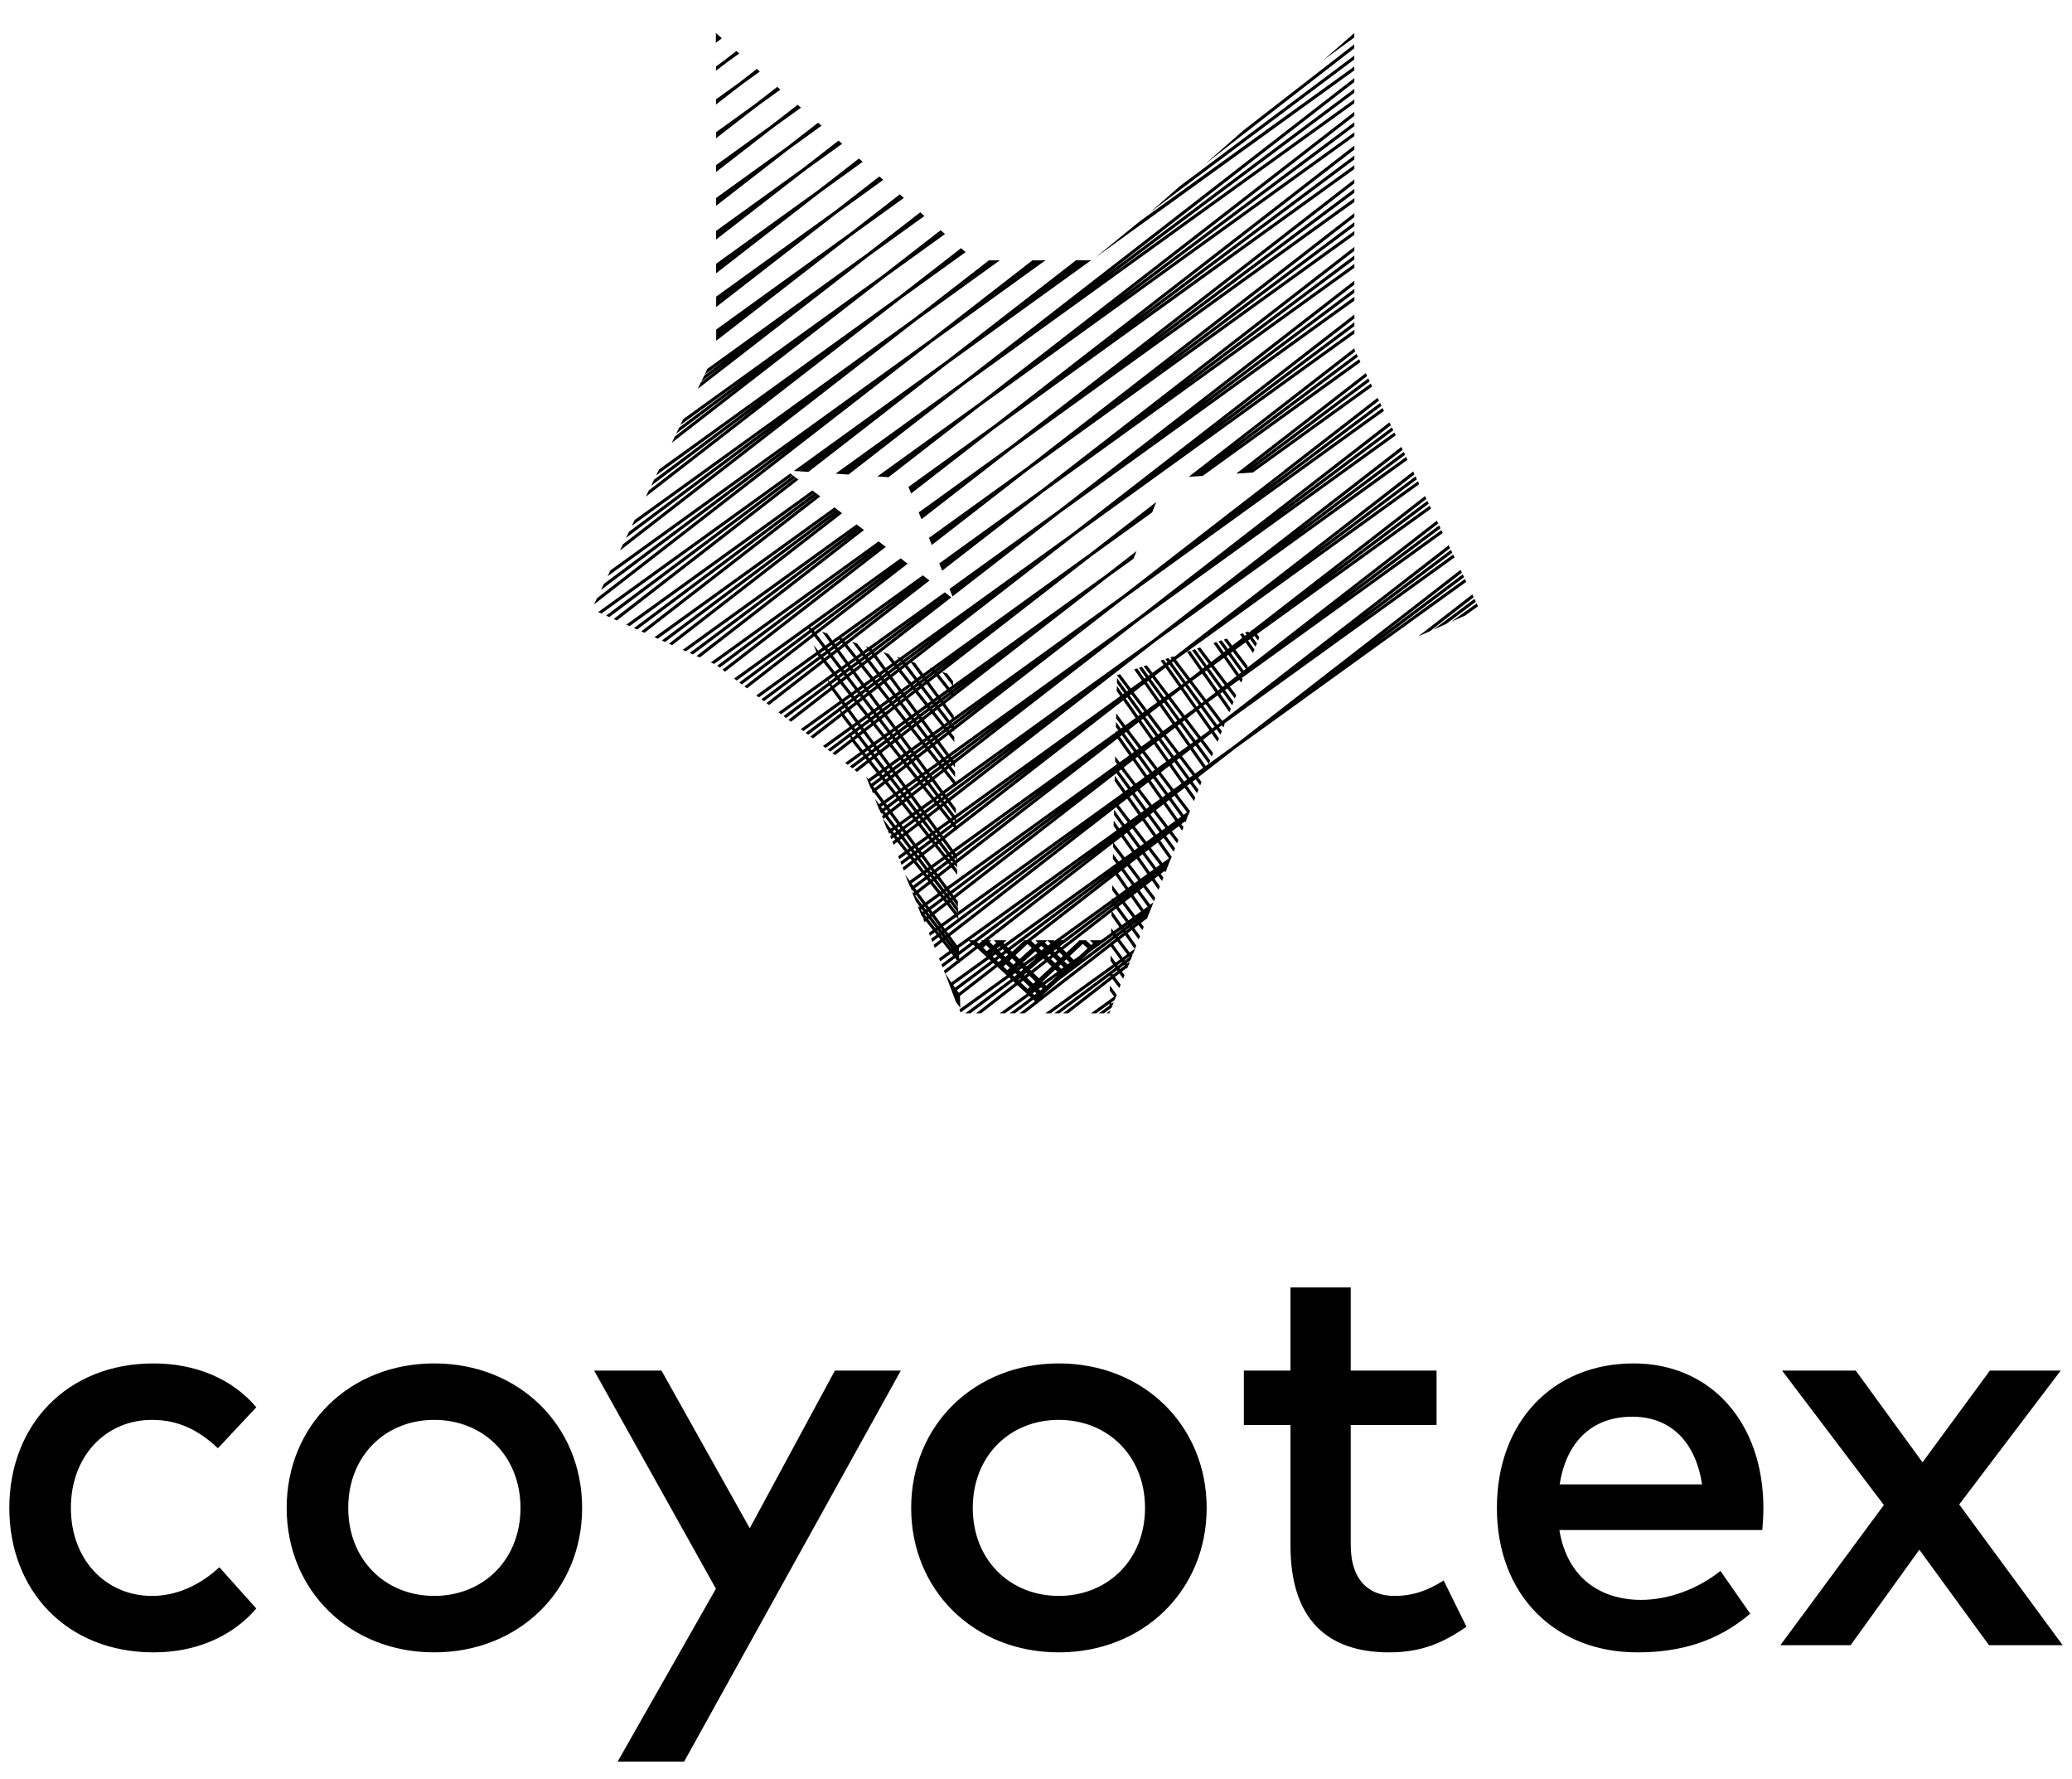
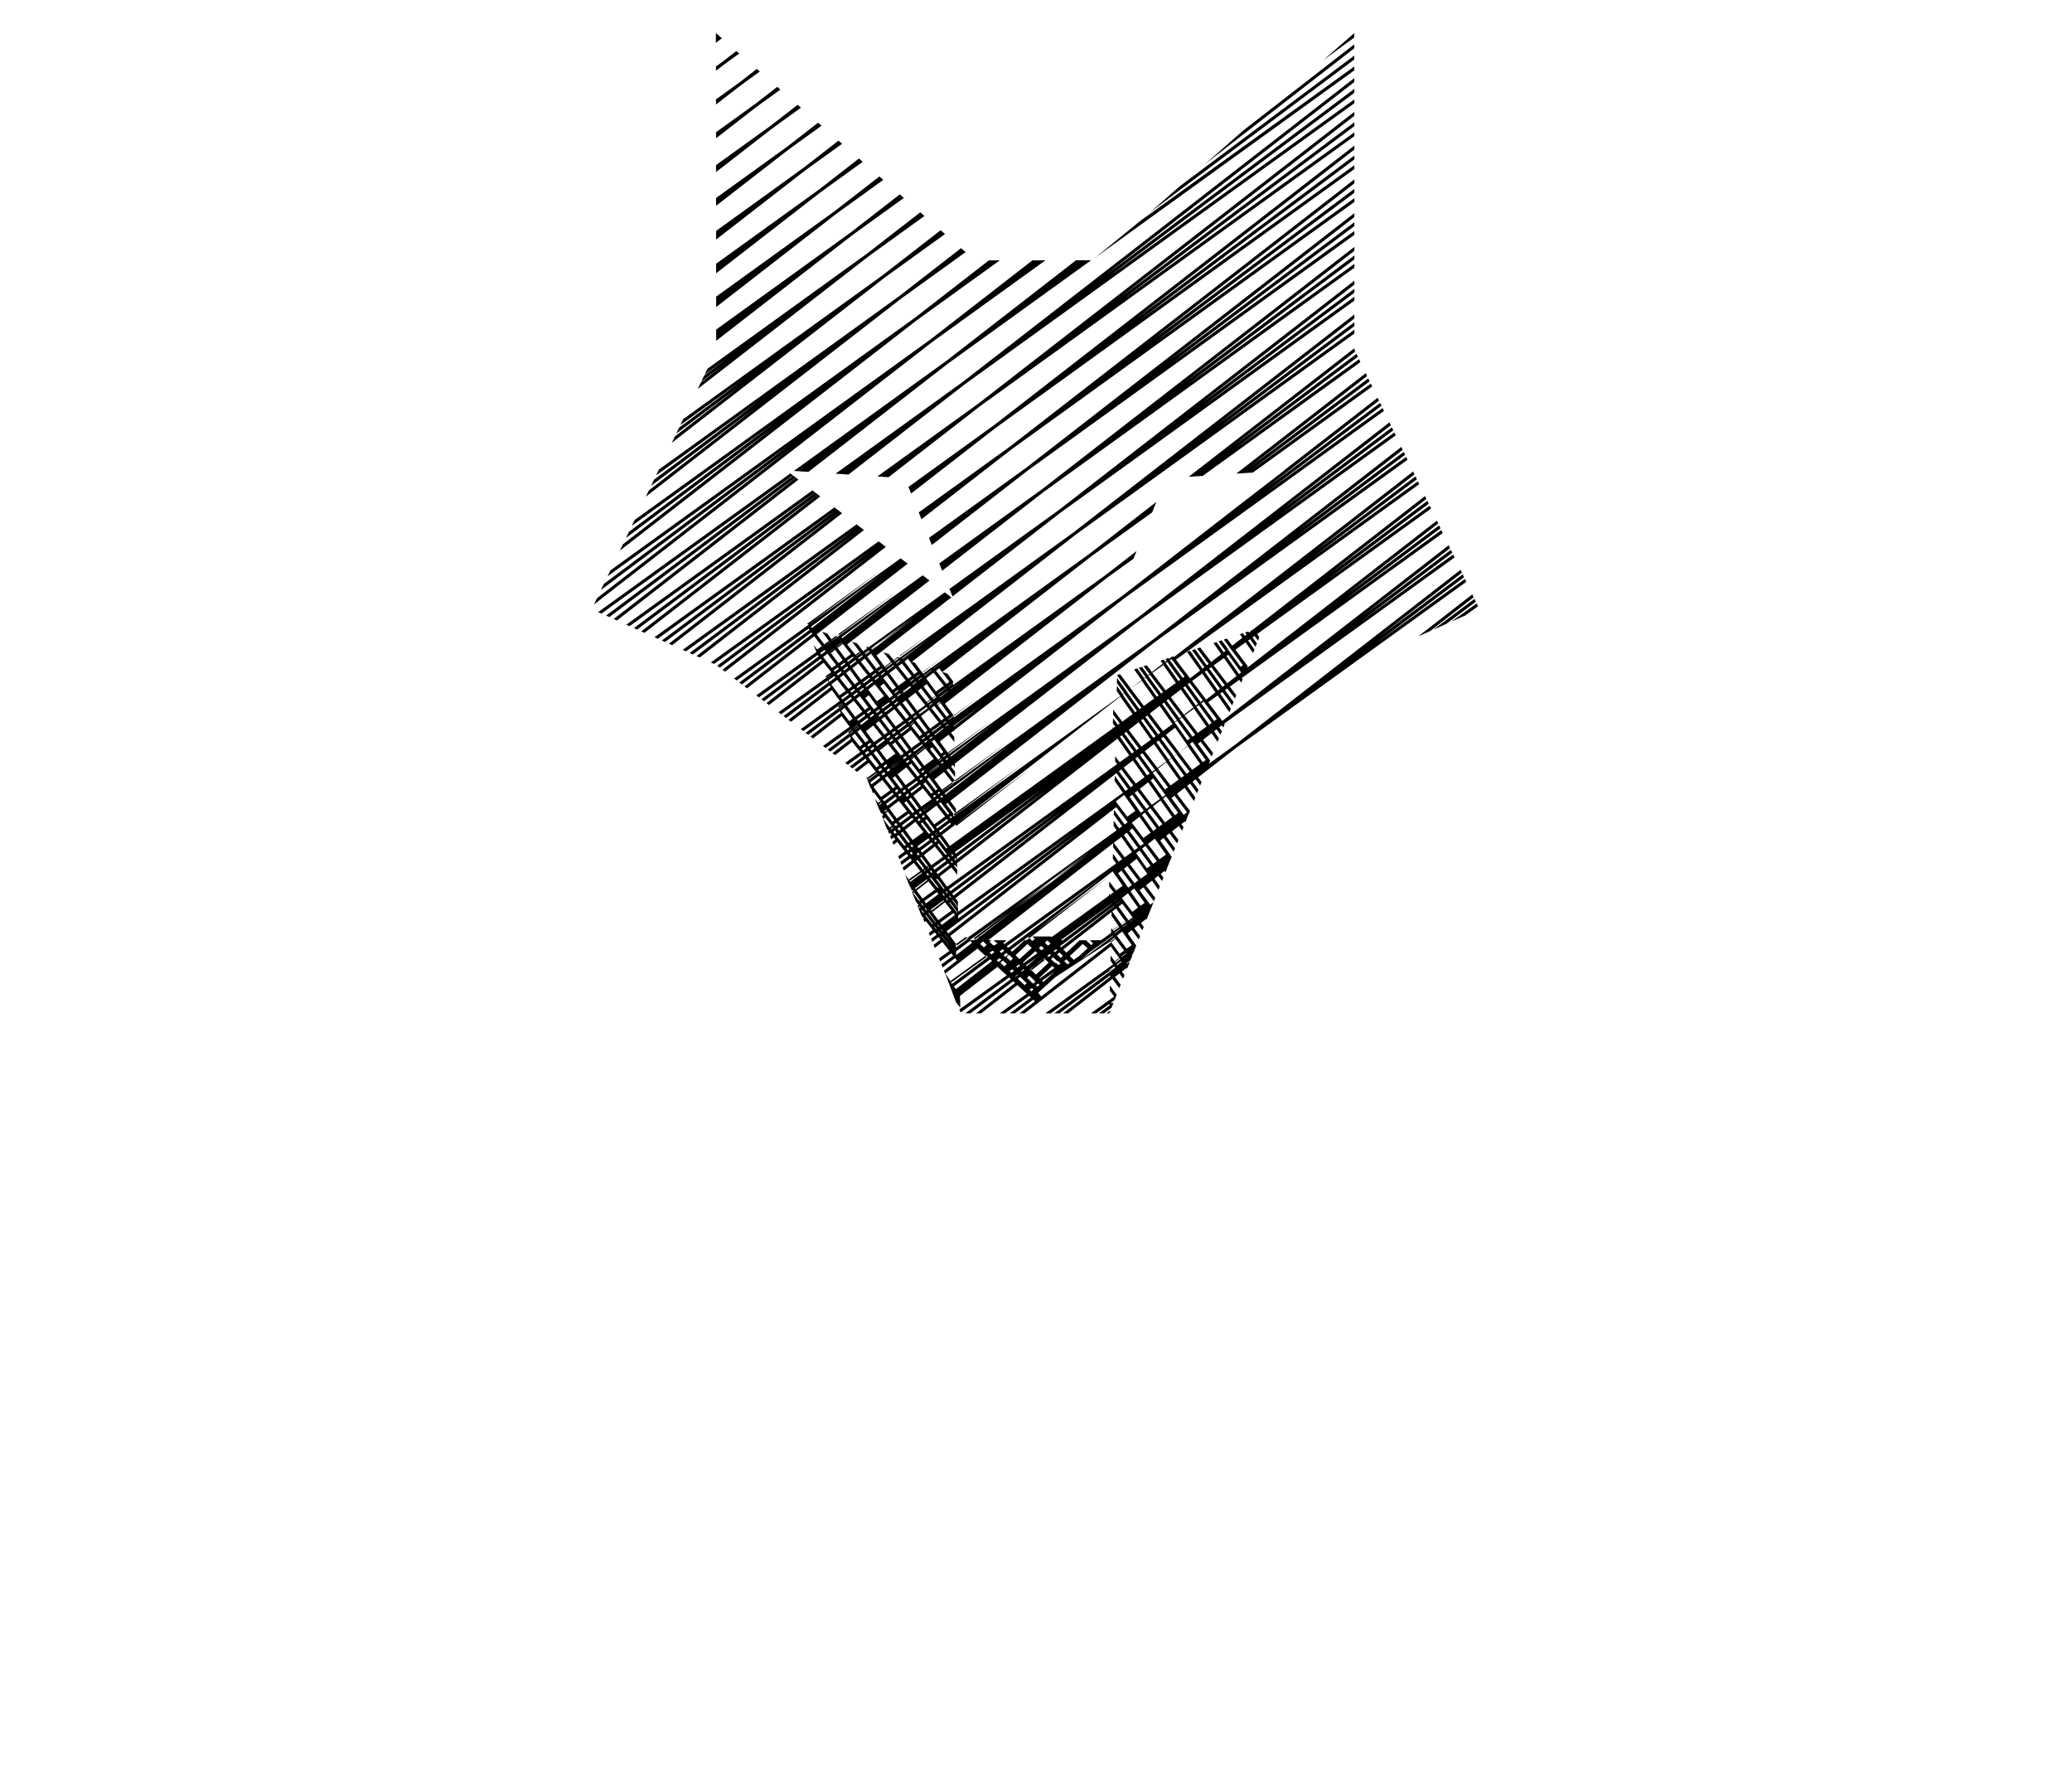
<svg xmlns="http://www.w3.org/2000/svg" width="600" height="515" viewBox="0 10.5 600 515">
  <path d="M273.65 78.263l-1.261-1.117-16.744 12.996-57.809 41.7-.818 1.708 17.882-12.901-18.248 13.653-.851 1.754 18.414-13.775-18.802 14.588-.874 1.824 61.062-47.375 1.149-.867zM302.738 85.867l-3.771.005-29.476 22.866-92.735 66.89-.818 1.709 52.632-37.976-53.707 40.181-.85 1.765 54.237-40.578-55.387 42.967-.874 1.813 97.603-75.721.851-.63zM391.084 21.022l-7.921 6.914 9.002-6.586v-1.273zM173.217 187.703l.939.433 55.465-40.009-.752-.575zM330.111 74.524L317.193 85.06l74.985-54.189-.013-1.116zM231.279 146.933l1.848-1.338-1.779 1.344 1.381.088.244-.187-.233.187 1.35.088 40.235-31.216.708-.525 40.91-29.513h-4.37l-37.425 29.032-44.273 31.947zM235.262 152.469l-53.906 38.881.962.424 53.696-38.725zM263.84 153.369l24.508-19.017.355-.255 103.486-74.659v-1.104l-62.168 44.825 62.168-46.502v-1.128l-62.998 47.131 62.998-48.861v-1.146l-104.195 80.831-24.928 17.983zM275.818 183.176l31.166-24.171.054-.045 85.16-61.425v-1.112l-43.839 31.614 43.839-32.797-.009-1.117-44.328 33.173L392.189 92.9v-1.139l-85.692 66.485-31.554 22.751zM420.26 190.485l4.013-1.785 3.715-2.681-.375-.826zM175.495 188.723l.941.424 53.993-40.4-.741-.575zM341.689 64.372l-8.714 7.648 59.19-44.295v-1.128zM236.036 153.071l-52.468 39.267.94.416 52.279-39.113zM257.305 148.652l26.322-20.422.508-.381 108.054-77.933v-1.105l-66.735 48.131 66.735-49.934v-1.117l-67.675 50.627 67.664-52.497v-1.138l-108.817 84.425-29.298 21.129zM266.838 160.817l26.144-20.289.299-.215 98.908-71.34v-1.118l-57.587 41.541 57.587-43.088v-1.129l-58.341 43.647 58.341-45.251v-1.139l-99.582 77.248-26.566 19.166zM269.835 168.271l27.815-21.582.276-.205 94.263-67.994v-1.112l-52.944 38.184 52.944-39.606v-1.133l-53.662 40.159 53.662-41.635v-1.14l-94.926 73.641-28.258 20.383zM272.82 175.728l29.507-22.889.111-.083 89.751-64.744v-1.111l-48.41 34.92 48.41-36.221v-1.133l-49.028 36.684 49.028-38.034v-1.139l-90.337 70.086-29.872 21.556zM415.061 192.792l3.705-1.642 8.604-6.442-.399-.829zM207.281 22.903l1.758-1.321-1.703-1.505-.023.006zM209.459 28.201l-2.123 1.531v1.261l1.56-1.217 2.2-1.647 2.975-2.14-.829-.724zM214.082 34.4l-6.746 4.861v1.504l6.238-4.845 2.069-1.542 4.378-3.163-.862-.764zM218.694 40.587l-11.346 8.19v1.758l10.916-8.471 1.924-1.443 5.794-4.176-.906-.801zM223.295 46.798l-15.947 11.501v2.009l15.571-12.078 1.825-1.372 7.2-5.186-.952-.841zM227.918 52.991l-20.56 14.826v2.262l20.173-15.649 1.836-1.372 8.527-6.161-.996-.878zM232.541 59.179l-25.172 18.165v2.507l24.863-19.289 1.692-1.272 9.942-7.167-1.051-.913zM237.186 65.355l-29.817 21.501v2.765l29.529-22.905 1.649-1.228 11.269-8.139-1.084-.957zM241.588 72.854l1.471-1.1 12.719-9.174-1.128-.995-12.863 9.975-34.407 24.818v3.015zM246.232 79.025l1.395-1.039 14.111-10.181-1.183-1.033-14.157 10.989-39.007 28.14v3.262zM251.012 85.104l1.138-.857 15.55-11.216-1.216-1.067-15.429 11.966-46.196 33.324-.818 1.703 6.236-4.507-6.358 4.767-.853 1.764 6.548-4.911-6.691 5.194-.874 1.824zM260.346 97.413l1.006-.753 18.27-13.171-1.315-1.146-17.995 13.952-69.5 50.14-.828 1.71 29.506-21.285-30.103 22.517-.842 1.769 30.414-22.76-31.066 24.093-.873 1.814zM264.979 103.596l.853-.637 23.689-17.087-3.163.005-21.479 16.652-81.1 58.511-.819 1.697 41.032-29.595-41.861 31.32-.852 1.765 42.303-31.659-43.199 33.516-.873 1.819zM360.081 48.23l-11.215 9.843 43.299-33.599v-1.14zM177.707 189.713l.939.42 52.567-40.783-.74-.571zM236.799 153.651l-51.096 39.639.929.415 50.908-39.489zM392.178 34.245V33.11l-113.407 87.976-36.806 26.549 3.737.255 33.323-25.864.541-.41 112.612-81.227v-1.101l-71.313 51.423 71.313-53.348v-1.128l-72.233 54.049zM241.643 157.391l-52.123 37.596.95.438 51.825-37.389-50.652 37.903.939.425 49.67-37.176-48.553 37.679.929.415 49.227-38.194zM248.035 162.305l-50.365 36.337.963.421 48.197-34.766-47.125 35.252.94.422 46.374-34.69-45.324 35.153.941.421 47.555-36.896zM254.428 167.229l-48.596 35.059.951.42 44.658-32.212-43.752 32.732.742.568 43.211-32.322-42.437 32.909.752.57 46.551-36.122z" />
-   <path d="M273.584 181.981l-22.064 15.915-.752-.255.377.525-1.207.867-1.703-2.228-1.504-.51 2.488 3.27-1.227.873-2.679-3.373 23.847-18.497-1.957-1.51-24.708 17.828-.057-.021.033.034-1.438 1.04-1.493-2.042-1.481-.492 2.245 3.059-1.317.952-2.498-3.281 26.345-20.438-2.023-1.554-48.231 34.794.752.575 20.793-15.003.287.375-20.328 15.203.752.564 20.117-15.048.288.365-19.665 15.252.741.563 19.466-15.096 2.478 3.25-1.327.964-1.338-1.693.818 2.063-17.408 12.553.752.57 16.999-12.261.011.006.312.392-16.591 12.416.74.562 16.413-12.271.311.404-16.003 12.408.752.565 15.804-12.266 2.488 3.14-15.55 11.216.752.569 13.516-9.743.21.524-13.029 9.749.742.569 12.63-9.448.222.53-12.166 9.434.741.564 11.823-9.169 2.311 3.147-11.313 8.161.752.562 11.094-8.001.332.447-1.062.797-.31-.404.198.492-9.601 7.174.753.569 9.189-6.873.232.569-8.771 6.796.741.563 8.373-6.486.121.314 2.123 2.777-7.73 5.579.752.575 7.531-5.43.354.47-.975.729-.364-.47.231.575-6.147 4.606.739.563 5.74-4.308.254.614-5.375 4.17.741.558 4.978-3.859v.01l2.334 2.942-4.356 3.146.74.56 4.17-2.998.387.499-3.959 2.957.752.57 3.771-2.821.387.492-3.572 2.771.74.564 3.396-2.634 2.322 2.959-2.5 1.814-.641-.869 1.326 3.329.477.643-.1.082.342.873.287-.23 2.146 2.919-.664.48-1.238-1.625 1.238 3.112.256.338-.022.022.344.862.232-.171.44.58-.387.305.342.873.588-.452 2.156 2.837-.564.407-2.321-2.935 1.172 2.935.42.525-.088.067.344.857.309-.216.453.593-.475.357.343.857.696-.51.476.593-.861.67.343.872 1.083-.833 2.168 2.758-1.924 1.395.342.857 2.146-1.543.465.591-2.312 1.72.354.864 2.511-1.882.477.598-2.678 2.069.354.867 2.876-2.234 2.19 2.765-3.385 2.439-1.328-1.785 1.328 3.317.299.393-.021.005.343.875.211-.15.497.681-.276.22-.498-.657 1.239 3.114 1.095 1.432-.255.188-.409-.524 1.173 2.93.72.912-.178.14.344.873.388-.305 2.022 2.571-1.161.848.344.857 1.393-1.008.531.681-1.592 1.189.354.862 1.792-1.345.554.697-1.991 1.543.354.867 2.189-1.708 2.036 2.582-3.009 2.173.344.857 3.229-2.322.531.67-3.406 2.55.345.862 3.614-2.705.555.688-3.795 2.947.345.878 4.003-3.107.1.115v-.188l5.275-4.098 2.644 2.428-10.229 7.376-1.825-2.765 3.207 8.521 1.218 1.555-.078-3.412 10.851-8.406 2.688 2.462-13.703 9.876.345.869 14.032-10.125.521.485-13.216 9.888h1.504l12.387-9.278.541.497-11.303 8.781h1.461l10.518-8.163 2.721 2.5-7.842 5.663h1.537l6.979-5.044.511.46-6.117 4.584h1.505l5.286-3.954.521.47-4.479 3.484h1.471l24.974-19.387v.06l2.698 3.694-1.315.94-1.447-2.052-.035 1.51.752 1.072-19.629 14.162h1.535l18.613-13.427.133.189-1.414 1.06-.057-.082v.122l-16.214 12.138h1.505l14.688-10.988-.012.183.1.133-13.748 10.673h1.474l12.817-9.953 2.012 2.654.388-.979-1.67-2.229 1.317-1.032 1.062 1.504.397-1.002-.742-1.05 1.316-1.029.156.222.209-.497.022-.022.652-1.647-.854.663-.121-.16 1.106-.835.629-1.61-.254.193-.065-.099.42-.31.621-1.56-.023.011.33-.841-2.477-3.555 1.194-.939 2.002 2.736.396-.984-1.681-2.295 1.205-.941 1.15 1.521.387-.974-.815-1.101 1.559-1.215.121.165.387-1-.01-.007.674-1.653v.006l.398-.979v-.011l.498-1.3-.941.688L330 268.24l1.104-.85 3.043 4.036.396-.984-2.73-3.6 1.791-1.382 1.867 2.664.389-1.007-1.537-2.217 1.074-.841 1.094 1.505.398-.995-.775-1.057 1.084-.856.3.382.397-.974-.021-.028.993-2.51.023.033.396-1.006-.021-.029.055-.125-.1.06-3.24-4.623.973-.758 2.923 4.011.385-.991-2.586-3.572.973-.768 2.201 2.897.387-.975-1.869-2.476 2.013-1.56.93 1.338.398-.995-.619-.885.975-.763.199.27.385-.984-.033-.043.554-1.361.034.05.375-.978-.032-.051.088-.199-.154.11-3.66-4.85 2.224-1.731 2.688 3.839.41-1.002-2.379-3.39.852-.663 2.023 2.775.397-.983-1.702-2.345.885-.68 1.328 1.758.387-.973-1.006-1.34 2.223-1.729h.012l8.703-6.757 66.734-48.14-.398-.822-25.524 18.42 25.281-18.93-.396-.823-24.322 18.188 24.09-18.674-.397-.83-65.086 50.492-1.084.803-6.703 4.844.365-.945-3.527-4.85.762-.592 3.24 4.274.387-.973-2.905-3.854 2.442-1.902 1.758 2.5.398-1.002-1.438-2.052.742-.575 1.138 1.539.389-.984-.81-1.117.257-.188.52-.387.465.612.388-.982-.111-.155 66.68-48.1-.397-.824-26.666 19.239 26.412-19.77-.398-.824-25.604 19.15 25.361-19.666-.399-.833-65.572 50.869-4.082-5.408 2.744-1.975 3.405 4.866.41-1.007-3.076-4.385.652-.475 2.82 3.869.387-.989-2.477-3.412.676-.487 2.199 2.909.387-.973-1.857-2.467 2.742-1.973.566.812.396-1.007-.241-.332 58.194-41.977-.387-.83-27.871 20.107 27.605-20.654-.396-.83-26.811 20.062 26.545-20.604-.39-.83-54.944 42.625.188-.492-3.582-4.762 2.941-2.129 2.168 3.079.41-1.005-1.839-2.6.544-.393 1.604 2.195.396-.983-1.271-1.742.574-.414 1.018 1.348.377-.983-.664-.89 50.39-36.349-.388-.818-29.143 21.008 28.865-21.589-.41-.83-28.025 20.971 27.75-21.528-.387-.835-50.057 38.826-.465.16.09.132-.533.415-.242-.32-.895.293.43.58-.521.388-.53-.765-.886.3.707 1.021-2.918 2.27-1.549-2.047-.896.305 1.735 2.3-.541.41-1.825-2.507-.906.3 2.022 2.76-.508.402-2.09-2.963-.885.298 2.256 3.213-2.908 2.267-3.186-4.207-.908.298 3.373 4.457-.553.42-3.396-4.689-.896.305 3.594 4.939-.529.402-3.617-5.164-.895.303 3.813 5.409-2.92 2.262-4.092-5.409 70.451-50.807-.389-.825-30.261 21.81 29.974-22.412-.396-.824-29.354 21.959 29.053-22.545-.396-.835-69.245 53.723-.156-.203-.904.298.354.459-.066.049-.377.282-.453-.613-.896.298.618.847-.42.305-.696-.984-.896.298.863 1.217-3.209 2.311-1.658-2.2-.908.31 1.838 2.423-.452.32-1.869-2.583-.908.298 2.059 2.811-.434.305-2.066-2.959-.918.294 2.256 3.197-3.207 2.305-3.131-4.142-.84.277v.1l3.24 4.295-.443.315-2.817-3.865-.033 1.478 2.123 2.92-.42.305-1.715-2.439-.043 1.515 1.026 1.454-47.922 34.562-2.51-3.285.486-.377 2.365 3.22-.033-1.57-1.625-2.201 59.59-46.23 72.817-52.521-.397-.83-31.388 22.634 31.101-23.259-.4-.824-30.613 22.898 30.316-23.519-.41-.83-71.27 55.283-.584.458-57.301 41.336-.014-.308-2.544-3.22.609-.47 1.902 2.5-.033-1.525-1.162-1.527.598-.459.543.736-.022-1.135 53.651-41.623 74.01-53.396-.387-.819-32.561 23.476 32.239-24.123-.387-.828-31.83 23.8 31.521-24.441-.41-.83-72.453 56.213-.553.425-54.58 39.367-2.643-3.6 2.543-1.98 1.691 2.135-.032-1.499-.94-1.188.72-.553.188.253v-.403l49.235-38.206 75.23-54.271-.388-.823-33.678 24.292 33.355-24.956-.398-.825-33.068 24.741 32.736-25.409-.387-.829-27.152 21.057.111-.011-13.924 10.729-32.836 25.477-.334.242-48.597 35.066-.011-.548-2.544-3.456 2.346-1.814.076.117v-.183l44.805-34.767 7.354-5.303.908-2.241-8.662 6.719-.232.178-44.248 31.919-.022-1.145-1.67-2.191-1.416-.475 43.389-33.66 17.365-12.521 1.205-3.029-18.98 14.725-.231.178-46.041 33.212-.398-.138.211.271-2.091 1.517-2.354-3.196-.886-.295L311.61 165.2l80.592-58.136v-1.112l-39.272 28.33 39.272-29.38v-1.128l-39.748 29.74 39.748-30.835v-1.14l-81.09 62.902-.045.045-50.51 36.437-.807-.277.41.548-1.097.797-1.69-2.135-1.562-.52 2.521 3.185-1.88 1.35-2.645-3.606 21.678-16.815-1.901-1.469zm-8.417 7.189l-12.598 9.424-.154-.228 12.752-9.196zm-13.493 9.726l.178.232-1.172.875-.188-.25 1.182-.857zm32.605 15.69l-8.028 6.227-.111-.14 8.139-6.087zm-11.215 24.929l-2.479-3.379 2.766-2.152 2.676 3.392-2.963 2.139zm25.272-6.493l-21.445 16.633-.011-.188-.2-.249 21.656-16.196zm45.409 12.652l-.983.72-3.539-4.85.885-.682 3.637 4.812zm-30.522 42.619l2.211-2.028 6.836-4.934.088.117-9.135 6.845zm-57.136-42.962l.62-.465.407.575-.597.455-.43-.565zm-14.212-46.727l-1.249.958-.266-.355 1.261-.944.254.341zm.476-.885l1.472-1.104.232.287-1.461 1.145-.243-.328zm30.038 16.312l-.818.638-.108-.138.84-.632.086.132zm-3.129 20.307l-.244-.32 2.776-2.002.222.271-2.754 2.051zm7.465 52.312l-.52-.663.012-.018.508.681zm-8.35-21.577l.475.598-3.395 2.627-.498-.675 3.418-2.55zm-3.053-5.308l.398-.311 2.168 2.848-.354.249-2.212-2.786zm-17.02-39.379l.331.449-.951.718-.354-.46.974-.707zm15.384-11.099l.133.178-2.091 1.575-.165-.226 2.123-1.527zm6.58 3.672l-2.832-3.717.919-.712 2.787 3.794-.874.635zm2.367 17.337l-.675.48-2.688-3.412.719-.547 2.644 3.479zm29.01 8.765l-24.829 18.586-.332-.437 25.161-18.149zm56.436-32.848l-2.711 2.097-3.914-5.182 2.966-2.135 3.659 5.22zm-2.94-5.746l.553-.393 3.715 5.111-.617.479-3.651-5.197zm-.478 8.4l-.641.503-3.861-5.31.566-.407 3.936 5.214zm-1.358 1.05l-.619.487-3.805-5.414.553-.397 3.871 5.324zm-1.338 1.04l-2.689 2.097-4.092-5.403 2.955-2.133 3.826 5.439zm-3.406 2.645l-.045.045-.607.452-4.016-5.514.088-.065.477-.345 4.103 5.427zm-21.754 63.36l-2.91-3.98 1.096-.847 2.996 3.959-1.182.868zm-1.939 1.384l-2.787-3.954 1.107-.857 2.875 3.947-1.195.864zm-2.41 1.735l-.674-.896-.032 1.41-2.933 2.112h-3.24l.951.907-.553.503-1.396-1.306.111-.104h-2.279l.123.104-3.717 3.484-.918-.907 13.98-10.849-.013 1.101 2.267 3.234-1.677 1.207zm-9.997 7.229l-1.527 1.083-1.127-1.116 3.75-3.506 1.381 1.277-2.477 2.262zm-15.074 6.247l.719-.558 1.725 1.704-.641.591-1.803-1.737zm-8.76-5.042l.84-.625.51.492-.808.63-.542-.497zm33.721-33.888l-.021 1.146 2.621 3.467-.983.707-1.683-2.3-.031 1.482.974 1.343-.963.708-.056-.071-.012.11-31.332 22.611-.31-.31.929-.812h-3.728l.753.747-.863.758-1.084-1.04.521-.465h-.92l36.188-28.081zm-40.357 28.081h-1.238l34.649-24.989-33.411 24.989zm-4.844 1.482l-1.99-2.715 48.076-37.305 3.318 4.385-.875.636-3.105-4.258-.022 1.471 2.399 3.307-.863.619-1.582-2.239-.032 1.521.887 1.262-46.211 33.316zm-18.559-72.336l-1.006.725-2.677-3.392 1.027-.802 2.656 3.469zm7.721 5.407l-.166-.21 2.334-1.697.146.178-2.314 1.729zm1.094 20.202l-.298-.377.631-.476.287.365-.62.488zm35.691 1.637l-25.99 20.162-.012-.702 26.002-19.46zm4.168 45.653l-.297-.303 15.637-11.713.057.067-15.397 11.949zm-12.807 5.984l.719-.647.1.09-.807.574-.012-.017zm25.561-26.824l-28.07 20.995-.442-.436 28.512-20.559zm-45.401 16.838l-.497-.675 38.198-28.585-37.701 29.26zm-1.439-9.606l.454.58-3.595 2.8-.486-.67 3.627-2.71zm-6.746-12.238l.388-.293 2.146 2.914-.342.243-2.192-2.864zm1.482-44.256l-2.302 1.665-2.653-3.605 2.124-1.648 2.831 3.588zm-2.112-4.136l.929-.725 2.811 3.689-.886.642-2.854-3.606zm3.96 31.382l-2.965 2.124-2.312-3.146 2.765-2.157 2.512 3.179zm53.838-17.562l3.406 4.849-2.775 1.99-1.295-1.718-.031 1.442.607.808-49.25 35.519-2.156-2.943 3.406-2.643 1.692 2.14-.032-1.492-.951-1.2.287-.217.651.842-.032-1.322 46.473-36.055zm8.638 39.179l-1.891 1.367-3.174-4.204 1.979-1.548 3.086 4.385zm-34.937 19.194h-.897l25.228-18.885-24.331 18.885zm24.75-10.738l.032.045-14.301 10.693h-.617l14.886-10.738zm1.838-1.313l-1.074.812-.043-.032 1.104-.79.013.01zm-.556 1.55l1.107-.824.021.027-1.094.847-.034-.05zm-26.951 10.519l.144.12-2.842 2.666-.643.498-.452-.454 3.793-2.83zm-4.921 3.671l.475.463-.84.669-.486-.479.851-.653zm-1.516.015l-.485-.457.905-.654.453.449-.873.662zm6.271 2.733l3.595-3.245.607.558-4.002 2.888-.2-.201zm9.224-2.98l-.332-.32.719-.544.332.316-.719.548zm-8.129 4.08l-.242-.254 3.141-2.262-2.899 2.516zm6.67-3.56l.354.348-.674.525-.389-.348.709-.525zm3.195 1.139l-1.072-1.029.697-.543.996.99-.621.582zm-6.427 1.282l1.396-1.045.387.358-3.948 3.081-.275-.265 2.44-2.129zm4.237-1.454l1.172 1.122-.596.553-1.24-1.15.664-.525zm4.147 2.052l-.951-.912.619-.564.996 1-.664.476zm-5.675-5.432l-.885-.862.709-.652.951.945-.775.569zm-1.136.819l-.754.542-.719-.663.686-.625.787.746zm-7.101 3.069l-1.14-1.123 3.462-3.234 1.237 1.15-3.559 3.207zm-17.74-11.723l-.011-.885 33.4-24.099-33.389 24.984zm-18.989-40.7l.695-.542 2.312 3.135-.663.482-2.344-3.075zm-3.131-18.806l.243.348-.917.713-.277-.354.951-.707zm50.92 28.312L275.2 268.502l-.41-.547 31.487-22.712zm20.018 6.332l3.196 4.38-.975.707-3.086-4.412.865-.675zm-48.852 22.882l-.032-1.15-1.615-2.112.166-.127 1.438 1.97-.022-1.577-.707-.945 46.627-36.177 3.352 4.612-.742.542-3.096-4.424-.043 1.521 2.41 3.433-47.736 34.434zm-2.532-2.565l.177-.149 2.168 2.848-.133.095-2.212-2.794zm32.759-26.561l-31.531 24.454-.408-.564 31.939-23.89zm21.732-15.737l3.529 4.832-.765.549-3.418-4.873.654-.508zm2.036 5.904l-2.555 1.85-3.484-4.63 2.643-2.062 3.396 4.842zm-7.432-1.713l.674-.515 3.483 4.597-.764.553-3.393-4.635zm9.653.123l-3.528-4.856.651-.521 3.652 4.812-.775.565zm7.254-14.755l-.651.459-3.736-5.315.543-.42 3.844 5.276zm-1.381.99l-2.754 1.99-3.826-5.054 2.853-2.228 3.727 5.292zm2.103-1.522l-3.851-5.292.554-.43 3.959 5.241-.662.481zm-9.401-.988l3.793 5.032-.651.47-3.693-5.066.551-.436zm2.931 15.183l-3.661-4.837 2.645-2.058 3.572 5.06-2.556 1.835zm-.3-7.447l.644-.504 3.692 5.038-.764.553-3.572-5.087zm-.22-1.697l-.652.463-3.571-5.092.553-.433 3.67 5.062zm-1.372.983l-2.766 1.996-3.66-4.833 2.863-2.223 3.563 5.06zm-3.505 2.517l-.664.492-3.539-4.861.574-.433 3.629 4.802zm-54.758 42.591l.42.575-.176.145-.433-.57.189-.15zm-.541-.731l-.199.155-.42-.553.209-.154.41.552zm.066 1.99l-.188.155-.454-.58.2-.155.442.58zm54.038-30.982l.773-.615 3.473 4.606-.875.631-3.371-4.622zm1.47-1.162l2.436-1.886 3.404 4.834-2.332 1.681-3.508-4.629zm12.984-21.262l-3.979-5.275 2.885-2.234 3.873 5.513-2.779 1.996zm-18.17 5.746l3.519 4.821-.644.463-3.428-4.876.553-.408zm-58.209 25.597l.488-.381 2.333 3.052-.454.333-2.367-3.004zm-.574-4.396l-.564.397-2.333-3.079.585-.455 2.312 3.137zm-.741 1.643l.354.465-.542.397-.376-.47.564-.392zm.376 1.565l.52-.387.365.485-.508.399-.377-.497zm4.225 5.369l-.365-.47.443-.322.364.465-.442.327zm-.155 1.243l.388.487-3.174 2.462-.409-.56 3.195-2.389zm.941 1.194l2.355 2.977-3.396 2.443-2.156-2.936 3.197-2.484zm2.908 3.685l.376.475-3.385 2.538-.398-.548 3.407-2.465zm.94 1.187l.388.482-3.396 2.627-.409-.555 3.417-2.554zm.719-.547l.31-.226.364.47-.299.232-.375-.476zm-.232-.95l-.32.242-.364-.458.332-.244.352.46zm-1.25-.923l-2.377-3.004.398-.305 2.321 3.059-.342.25zm-2.93-3.707l-.377-.486.42-.309.365.48-.408.315zm-.134-2.504l.441-.311.32.455-.408.31-.353-.454zm-4.335-5.691l-.344-.453.543-.387.331.447-.53.393zm-6.504-11.489l2.556-1.979 2.5 3.173-2.732 1.979-2.324-3.173zm3.175 4.329l-.321-.437 2.766-1.992.298.377-2.743 2.052zm-2.454-24.436l2.642 3.472-.885.643-2.688-3.402.931-.713zm2.565 13.056l-.772.552-2.5-3.279.796-.63 2.476 3.357zm-3.828-3.446l-.265-.358.83-.625.254.348-.819.635zm.51-2.577l2.333-1.682.222.282-2.312 1.726-.243-.326zm1.77-2.399l-2.301 1.67-2.488-3.385 2.135-1.654 2.654 3.369zm-3.031 2.195l-.885.635-2.5-3.284.918-.703 2.467 3.352zm.532.73l.254.348-.852.625-.267-.348.865-.625zm-.489 2.604l-.84.641-.287-.375.853-.638.274.372zm3.862 5.055l-.764.567-.299-.375.772-.553.291.361zm-.201 1.277l.741-.56.277.364-.73.57-.288-.374zm.654-2.169l.752-.548.254.35-.74.547-.266-.349zm4.025-2.908l.231.282-2.533 1.88-.243-.325 2.545-1.837zm-6.347-3.329l2.344-1.747.222.282-2.322 1.797-.244-.332zm2.289-3.269l.885-.63.188.262-.853.641-.22-.273zm-3.793-4.81l-.222-.277.951-.718.197.266-.926.729zm-.721.553l-2.102 1.632-.242-.332 2.124-1.587.22.287zm-.597 8.516l-.861.642-.298-.377.884-.635.275.37zm-1.581 1.177l-2.312 1.732-.333-.438 2.333-1.675.312.381zm2.953.615l2.488 3.267-.785.565-2.521-3.19.818-.642zm-.697 7.344l-.32-.438 2.543-1.837.311.382-2.534 1.893zm3.528 6.315l.332.454-.631.463-.354-.447.653-.47zm.864 1.178l.343.453-.608.475-.354-.465.619-.463zm-.433 2.19l2.323 3.058-.563.41-2.367-2.987.607-.481zm6.758 11.248l-3.174 2.378-.398-.548 3.196-2.312.376.482zm-2.942 4.208l-.387.299-.432-.564.397-.305.422.57zm7.255 9.87l-.23.166-2.18-2.87.266-.21 2.144 2.914zm.023 1.974l-.222.16-.442-.558.232-.172.432.57zm54.303-29.147l3.363 4.617-.863.619-3.262-4.646.762-.59zm-3.152 12.221l3.097 4.385-2.125 1.52-3.174-4.189 2.202-1.716zm-.94 10.51l.983-.763 3.031 4.17-1.086.779-2.928-4.186zm1.692-1.314l.994-.763 3.152 4.169-1.096.796-3.05-4.202zm4.789-6.576l-3.229-4.407.873-.686 3.317 4.391-.961.702zm7.232-14.743l-.861.62-3.418-4.865.765-.587 3.514 4.832zm2.445-11.296l-3.693-5.071.664-.521 3.805 5.032-.776.56zm-2.313-6.144l2.654-2.058 3.707 5.281-2.545 1.83-3.816-5.053zm8.916-8.151l-3.883-5.529.541-.415 3.981 5.484-.639.46zm-69.853 44.515l-.354-.476.301-.215.342.458-.289.233zm-.897-1.182l-.344-.45.322-.231.332.443-.31.238zm-5.13-7.639l-.442.322-2.345-3.082.486-.375 2.301 3.135zm-3.331-3.477l-.354-.459.509-.388.331.465-.486.382zm.023-2.544l2.984-2.157.3.377-2.964 2.218-.32-.438zm-3.396-4.613l-.331-.452 2.776-2.074.298.393-2.743 2.133zm2.313-4.136l.663-.475.275.359-.643.48-.295-.364zm-.554-.712l-2.531-3.197.707-.553 2.5 3.263-.676.487zm-1.924-5.377l.729-.54.254.343-.719.562-.264-.365zm1.449-1.082l2.555-1.902.223.271-2.532 1.974-.246-.343zm-1.317-1.782l-2.477-3.377 2.345-1.82 2.665 3.38-2.533 1.817zm-.199-6.73l.852-.642.199.267-.83.643-.221-.268zm.842-2.14l.851-.619.178.232-.841.63-.188-.243zm.32-1.349l-.875.638-2.664-3.502.905-.707 2.634 3.571zm-5.541-4.009l-.964.725-.231-.266.996-.719.199.26zm-1.703 1.267l-2.079 1.57-.243-.325 2.101-1.532.221.287zm-4.578 1.753l-2.5-3.285 1.018-.79 2.465 3.362-.983.713zm1.514.011l.256.343-.963.718-.266-.353.973-.708zm2.445 6.662l-.908.643-2.51-3.18.93-.725 2.488 3.262zm-1.627 1.174l-2.312 1.658-2.321-3.175 2.134-1.652 2.499 3.169zm1.416 1.803l.311.388-2.312 1.802-.332-.442 2.333-1.748zm.863 1.09l2.51 3.174-2.521 1.813-2.321-3.163 2.332-1.824zm3.926 4.974l.31.383-2.533 1.962-.318-.44 2.541-1.905zm-2.932 2.9l-.707.553-.354-.46.729-.541.332.448zm2.899 6.773l.354.479-.606.472-.377-.472.629-.479zm3.428 7.079l.397.485-2.963 2.302-.41-.555 2.976-2.232zm.952 1.193l2.345 2.978-3.164 2.29-2.166-2.949 2.985-2.319zm-.609 7.074l-.42.314-.42-.558.432-.31.408.554zm4.158 5.669l.42.558-.309.227-.432-.554.321-.231zm.952 1.282l.42.575-.287.215-.432-.568.299-.222zm-.034 2.068l2.168 2.837-.231.178-2.224-2.793.287-.222zm.166 9.65l3.629-2.819 2.189 2.78-3.816 2.766-2.002-2.727zm6.382.675l.454.564-3.815 2.863-.478-.663 3.839-2.764zm49.439-34.202l3.237 4.622-2.334 1.682-3.35-4.419 2.447-1.885zm-36.676 42.928l-.918.669-.144-.145.84-.747.222.223zm-.907 2.598l-.84.642-.531-.487.874-.623.497.468zm4.259.741l1.128 1.107-.753.668-1.117-1.067.742-.708zm2.852 2.825l.344.345-.708.63-.42-.404.784-.571zm4.922 2.92l-1.614-1.607 3.981-3.092 1.338 1.239-3.705 3.46zm6.326-3.992l.818.787-.631.452-.765-.707.578-.532zm14.909-22.987l-.033 1.448 1.293 1.72-1.096.78-.242-.349-.021.543-16.59 11.978-.179-.172h-5.375l.697.675-.708.63-1.238-1.155 24.465-18.989 2.92 4.162-1.902 1.367-1.991-2.638zm10.893-3.777l-3.097-4.407.984-.757 3.197 4.379-1.084.785zm-4.356-13.205l2.211-1.72 3.24 4.611-2.113 1.521-3.338-4.412zm2.918-2.262l.873-.68 3.363 4.606-.974.695-3.262-4.621zm1.582-1.235l.885-.685 3.482 4.602-.982.707-3.385-4.624zm5.088-6.132l-3.518-4.849.774-.598 3.638 4.812-.894.635zm-2.047-6.01l2.443-1.885 3.562 5.054-2.334 1.682-3.671-4.851zm4.825-13.509l.639-.504 3.851 5.271-.763.536-3.727-5.303zm1.358-1.057l.662-.508 3.974 5.247-.775.553-3.861-5.292zm1.369-1.072l2.668-2.062 3.869 5.502-2.543 1.842-3.994-5.282zm-2.332-9.201l-2.985 2.149-3.992-5.27 3.098-2.399 3.879 5.52zm-3.716 2.677l-.563.402-3.859-5.299.455-.353 3.967 5.25zm-1.295.927l-.529.393-3.75-5.325.443-.337 3.836 5.269zm-1.259.912l-2.996 2.157-3.816-5.06 3.086-2.395 3.726 5.298zm-3.728 2.677l-.553.403-3.692-5.082.45-.353 3.795 5.032zm-1.282.935l-.521.381-3.594-5.103.44-.337 3.675 5.059zm-55.199 39.819l-2.354-3.079.376-.293 2.312 3.135-.334.237zm-2.899-3.792l-.354-.465.41-.305.332.46-.388.31zm.244-2.035l-.319-.437 3.195-2.312.299.377-3.175 2.372zm-7.642-20.416l.697-.548 2.467 3.352-.652.485-2.512-3.289zm1.404-1.101l2.565-1.975 2.677 3.38-2.755 1.979-2.487-3.384zm1.947-4.218l-.209-.26.763-.56.198.26-.752.56zm-.774-.975l-2.688-3.399.818-.638 2.653 3.475-.783.562zm-1.892-5.557l.83-.62.178.232-.817.647-.191-.259zm3.926-4.324l.875-.631.121.155-.861.641-.135-.165zm-3.969-5.027l-.134-.167.962-.712.111.154-.939.725zm-.709.559l-2.101 1.631-.166-.228 2.123-1.593.144.19zm-2.819 2.178l-.919.725-.198-.249.951-.713.166.237zm-4.855.565l-2.091 1.503-2.488-3.377 1.914-1.494 2.665 3.368zm-5.83-2.052l-1.027.797-.266-.354 1.051-.785.242.342zm-1.847-.271l-.264-.359 1.083-.78.255.343-1.074.796zm4.79 7.764l-.94.735-.299-.382.963-.718.276.365zm-1.648 1.277l-2.111 1.646-.321-.447 2.123-1.587.309.388zm1.758 8.422l-.818.63-.354-.458.841-.63.331.458zm2.047 7.409l.752-.553.354.47-.729.565-.377-.482zm.94 1.19l.719-.553 2.323 3.053-.675.487-2.367-2.987zm3.584 3.219l.354.463-.643.481-.376-.47.665-.474zm-.455 2.19l.389.492-2.742 2.135-.41-.553 2.763-2.074zm-1.813 3.356l2.764-2.151 2.346 2.964-2.952 2.135-2.158-2.948zm2.687 3.672l2.976-2.151.388.481-2.953 2.211-.411-.541zm3.318 6.028l-.454.314-2.178-2.864.475-.375 2.157 2.925zm5.032 8.998l.441.58-.298.237-.453-.587.31-.23zm2.743 5.546l.453.586-3.605 2.692-.486-.658 3.638-2.62zm-3.34 4.54l.51.685-.179.133-.52-.68.189-.138zm.874 1.542l.165-.132 1.979 2.699-.121.082-2.023-2.649zm3.705 4.684l.509.68-.075.056-.521-.681.087-.055zm1.04 1.41l1.979 2.692-.012.012-2.022-2.661.055-.043zm13.216 4.115l-.651.47.597-.525.054.055zm3.649 3.506l1.107 1.061-.72.642-1.117-1.034.73-.669zm2.678 2.565l.486.465-.741.553-.509-.47.764-.548zm3.273-.072l.21.21-.729.57-.178-.171.697-.609zm3.571 3.556l-.1.072.089-.095.011.023zm1.006-.974l3.738-3.487.629.58-4.223 3.047-.144-.14zm32.948-33.045l-3.219-4.414.996-.768 3.307 4.39-1.084.792zm-.066-16.635l2.223-1.73 3.385 4.833-2.113 1.531-3.495-4.634zm2.941-2.277l.863-.67 3.506 4.816-.963.713-3.406-4.859zm6.093-6.609l-.86.617-3.572-5.074.762-.593 3.67 5.05zm7.224-14.748l-3.883-5.52.643-.502 4.004 5.484-.764.538zm-8.34-13.024l-.529.382-3.904-5.54.433-.337 4 5.495zm-66.369 41.745l-3.162 2.467-.332-.447 3.195-2.4.299.38zm-1.715-2.167l-3.162 2.294-2.334-3.167 2.986-2.307 2.51 3.18zm-6.026-1.593l-.332-.454 2.987-2.233.297.393-2.952 2.294zm-.565-8.201l.607-.47 2.488 3.262-.563.41-2.532-3.202zm.509-2.095l.607-.465.268.353-.609.465-.266-.353zm-.553-.715l-.267-.357.652-.465.244.348-.629.474zm.797-8.703l-.211-.266.74-.553.198.266-.727.553zm-.023-3.03l-2.676-3.507.808-.63 2.632 3.572-.764.565zm-1.846-5.641l2.333-1.742.155.172-2.322 1.797-.166-.227zm3.052-2.285l.853-.635.121.149-.841.647-.133-.161zm-4.38-7.502l-.961.735-.133-.172.982-.708.112.145zm-4.512 3.383l-.951.708-.188-.243.974-.697.165.232zm-5.607-3.915l-1.051.812-.21-.28 1.062-.797.199.265zm-1.758 1.365l-1.892 1.46-.243-.325 1.901-1.427.234.292zm-2.666.41l-.242-.331 1.89-1.366.231.292-1.879 1.405zm-.776-1.056l-2.498-3.389 1.703-1.321 2.665 3.361-1.87 1.349zm-.74.526l-1.095.795-2.5-3.284 1.127-.873 2.468 3.362zm-4.137-3.207l-.274-.354 1.16-.868.256.343-1.142.879zm7.002 10.671l-1.008.726-2.51-3.18 1.028-.796 2.49 3.25zm.541.72l.276.365-.962.729-.31-.382.996-.712zm-1.404 1.637l-2.103 1.564-.32-.438 2.113-1.525.31.399zm-2.289 2.825l.332.46-.918.713-.354-.463.94-.71zm-.045 1.892l.907-.715 2.322 3.146-.885.638-2.344-3.069zm3.761 3.157l.321.452-.842.637-.354-.454.875-.635zm1.736 2.362l2.301 3.135-.774.56-2.334-3.076.807-.619zm2.831 3.865l.332.442-.74.564-.344-.46.752-.546zm-1.128 1.542l-.752.57-.376-.476.765-.56.363.466zm3.319 7.174l-2.743 2.05-.397-.548 2.754-1.989.386.487zm2.057 10.113l-.498.382-.432-.569.521-.393.409.58zm2.057 5.209l.432.575-.432.313-.453-.562.453-.326zm.984 1.284l.441.58-.408.32-.465-.587.432-.313zm3.694 4.86l.432.57-.319.237-.442-.558.329-.249zm.973 3.352l2.19 2.787-3.595 2.587-2.003-2.715 3.408-2.659zm-1.604 6.634l.487.665-.198.149-.51-.659.221-.155zm.111 2.074l.53.686-.198.149-.542-.68.21-.155zm1.073 1.405l2.014 2.627-.146.1-2.057-2.589.189-.138zm3.384 2.743l.497.664-.1.065-.498-.652.101-.077zm5.298 5.701l2.896-2.084.554.524-3.429 2.562-.021-1.002zm5.198-1.747l34.176-25.57-32.352 25.101h-.63l.288.265-.919.72-.563-.516zm2.655.934l1.062 1.018-.828.725-1.062-.989.828-.754zm9.975 9.557l.122.115-.697.555-.088-.08.663-.59zm5.984 2.665l.42.425-.662.499-.432-.438.674-.486zm1.494-.465l-.355-.354 3.717-2.672-3.362 3.026zm20.039-15.075l1.637-1.178.066.072-1.625 1.223-.078-.117zm2.377-1.719l1.207-.863.033.039-1.195.89-.045-.066zm1.936-1.384l1.215-.878.013.005-1.207.9-.021-.027zm-2.158-6.834l-.021-.018 1.26-.944-1.239.962zm19.302-35.224l-3.685-5.071.765-.603 3.805 5.031-.885.643zm-19.199-22.369l3.57 5.071-2.996 2.162-2.621-3.479-.033 1.449 1.936 2.555-.565.397-1.394-1.919-.043 1.482.707.967-.541.383-.188-.282v.42l-47.146 34.004-2.322-3.152 3.196-2.482.1.121-.012-.188 48.352-37.509zm-53.93 29.18l-.287-.365.543-.397.287.354-.543.408zm-2.067-5.292l.598-.465 2.466 3.353-.554.387-2.51-3.275zm3.25-5.661l.652-.482.199.255-.642.485-.209-.258zm-2.565-6.189l.729-.542.178.232-.707.56-.2-.25zm-.542-.718l-.188-.244.752-.548.179.238-.743.554zm.764-2.047l-2.644-3.6 2.345-1.814 2.832 3.595-2.533 1.819zm3.815-1.641l.773-.553.11.154-.753.559-.13-.16zm-.553-.708l-2.854-3.611.819-.641 2.81 3.688-.775.564zm-2.522-6.376l-.101-.138.854-.627.087.128-.84.637zm-3.097-6.007l-.929.72-.11-.143.94-.702.099.125zm-2.964-.47l-1.006.72-2.854-3.604 1.039-.797 2.821 3.681zm-1.736 1.245l-2.103 1.515-2.643-3.604 1.913-1.487 2.833 3.576zm-2.82 2.034l-.984.715-2.676-3.495 1.028-.791 2.632 3.571zm-5.651-3.926l-1.084.81-.222-.277 1.106-.797.2.264zm-1.859-.182l-2.676-3.378 1.139-.885 2.644 3.467-1.107.796zm-2.079-4.983l-1.161.896-.221-.281 1.172-.874.21.259zm-1.868 1.45l-1.682 1.3-.244-.332 1.692-1.26.234.292zm-2.456.243l-.243-.332 1.683-1.205.221.292-1.661 1.245zm-.73.547l-1.162.87-.275-.354 1.194-.863.243.347zm-1.98-.204l-2.5-3.279 1.24-.95 2.466 3.361-1.206.868zm.099 1.614l-1.184.885-.309-.382 1.204-.873.289.37zm.543.72l.287.365-1.149.895-.31-.385 1.172-.875zm.828 1.085l2.488 3.257-1.115.8-2.512-3.172 1.139-.885zm3.032 3.969l.276.37-1.084.807-.298-.382 1.106-.795zm.818 1.089l.287.37-1.052.808-.299-.382 1.064-.796zm-1.471 1.731l-1.891 1.46-.322-.431 1.902-1.427.311.398zm.564.708l2.488 3.151-2.079 1.505-2.333-3.175 1.924-1.481zm-.32 5.186l-.995.709-2.334-3.069 1.019-.785 2.31 3.145zm2.963 7.378l-.906.652-2.346-2.977.931-.712 2.321 3.037zm4.115 8.454l-2.532 1.882-.397-.548 2.543-1.837.386.503zm.551.697l.39.497-2.533 1.965-.398-.548 2.541-1.914zm.954 1.206l2.344 2.959-2.741 1.968-2.168-2.94 2.565-1.987zm1.304 8.765l2.145 2.92-.553.397-2.179-2.864.587-.453zm2.676 3.64l.41.567-.521.393-.431-.562.542-.398zm.154 2.797l-.508.397-.465-.592.531-.397.442.592zm.045 1.1l.51-.383 2.156 2.837-.466.327-2.2-2.781zm6.737 18.574l-.231.162-2.025-2.649.266-.205 1.99 2.692zm.099 2.08l-.224.173-.528-.67.23-.171.522.668zm4.169 5.481l.509.668-.111.09-.528-.67.13-.088zm1.05 1.388l.531.692-.077.064-.542-.685.088-.071zm1.074 1.397l2.012 2.64-.033.01-2.045-2.582.066-.068zm4.068 5.486l-.011-1.072 4.071-3.052.586.53-4.646 3.594zm18.548 6.31l1.893 1.819-.599.564-1.989-1.847.695-.536zm27.351-12.791l1.604-1.194.066.1-1.582 1.229-.088-.135zm6.172-4.616l1.293-.968-1.271.978-.022-.01zm-1.072-1.444l-3.01-3.981 1.77-1.382 2.91 4.146-1.67 1.217zm17.352-41.097l-3.817-5.062 2.436-1.896 3.705 5.274-2.324 1.684zm7.034-14.628l-.664.505-4.016-5.509.188-.138.498-.354 4.095 5.431-.101.065zm7-15.205l-3.705-5.084.574-.415 3.785 4.999-.654.5zm-16.765 3.222l-4.016-5.513.022-.012.439-.32 4.104 5.424-.549.421zm-67.223 40.656l-.287-.364.443-.32.274.359-.43.325zm-.387-1.405l-.452.327-2.544-3.202.496-.388 2.5 3.263zm-3.55-3.583l-.298-.371.53-.393.275.359-.507.405zm.144-2.372l.531-.393.254.349-.531.392-.254-.348zm-2.289-5.741l-.244-.342 2.766-2.069.223.277-2.745 2.134zm4.689-5.159l-.642.471-.177-.243.642-.454.177.226zm-1.371-.485l-2.666-3.501.71-.542 2.619 3.578-.663.465zm-2.488-6.272l-.166-.222 2.555-1.853.144.178-2.533 1.897zm3.814-1.731l.73-.553.121.15-.72.569-.131-.166zm.266-2.665l-2.843-3.709.818-.632 2.787 3.788-.762.553zm-2.555-6.575l2.346-1.687.056.065-2.322 1.731-.08-.109zm-.531-.726l-2.81-3.819 2.135-1.647 2.985 3.792-2.31 1.674zm-3.34-4.544l-.088-.11 2.123-1.593.066.078-2.101 1.625zm-1.338-.311l-.963.725-.1-.143.975-.697.088.115zm-5.696-4.008l-1.051.808-.133-.166 1.062-.802.122.16zm-1.758 1.361l-1.892 1.465-.166-.222 1.913-1.426.145.183zm-2.61 2.022l-1.029.798-.188-.25 1.051-.785.166.237zm-1.758-.17l-.188-.25 1.073-.774.177.232-1.062.792zm-4.137-5.425l1.15-.868.176.232-1.139.885-.187-.249zm-1.482-.443l.211.267-1.185.89-.231-.282 1.205-.875zm-2.488.692l-1.648 1.195-2.498-3.396 1.503-1.15 2.643 3.351zm-2.5-4.617l-.221-.276 16.445-12.304-16.224 12.58zm15.804-13.4l-16.602 12.426-.42-.144 17.022-12.282zm-17.541 12.658l.232.299-1.449 1.078-.242-.327 1.459-1.05zm-2.189 1.576l.254.343-1.283.956-.265-.354 1.294-.945zm-4.889-3.771l-.274-.354 20.626-15.428-20.352 15.782zm-1.426-1.189l21.545-15.55-21.014 15.729-.531-.179zm2.963 7.383l1.328-.952.275.372-1.293.967-.31-.387zm.874 1.095l1.282-.963.277.37-1.25.979-.309-.386zm.863 1.095l1.25-.97 2.477 3.254-1.227.885-2.5-3.169zm.664 5.601l1.67-1.2.31.398-1.658 1.244-.322-.442zm.851 1.165l1.691-1.26.311.399-1.682 1.305-.32-.444zm.852 1.162l1.715-1.314 2.477 3.145-1.856 1.345-2.336-3.176zm2.865 3.905l1.891-1.365.32.393-1.892 1.41-.319-.438zm.143 1.71l.322.442-1.029.807-.354-.475 1.061-.774zm1.947 8.178l.962-.72.364.475-.939.735-.387-.49zm3.849 4.877l.885-.638.365.465-.862.66-.388-.487zm.94 1.188l.852-.635.365.481-.83.641-.387-.487zm1.758.559l2.334 3.052-.797.56-2.355-2.981.818-.631zm2.666 13.433l.42.564-.63.469-.434-.568.644-.465zm3.306 7.144l.442.57-.542.404-.465-.576.565-.398zm8.307 13.062l.451.586-3.384 2.527-.485-.653 3.418-2.46zm19.011 24.392l.53.503-10.363 7.754-.562-.763 10.395-7.494zm-8.726 9.766l-.575-.785 10.519-7.858.542.504-10.486 8.139zm21.344.177l.643-.477.476.454-.63.471-.489-.448zm2.499.885l4.935-4.501L322.9 282.16l.109.15-1.195.928-.119-.16v.26l-20.198 15.667zm20.849-15.042l1.207-.94 2.832 3.75-1.308.945-2.731-3.755zm1.858 6.879l1.314-.989.135.194-1.295 1-.154-.205zm-.509-.74l-.143-.177 1.326-.95.11.154-1.293.973zm-.22 1.277l.166.223-1.361 1.055-.176-.237 1.371-1.041zm2.244-2.797l-.109-.135 1.328-.95.088.11-1.307.975zm2.854-3.385l-1.461 1.055-2.854-3.771 1.561-1.21 2.754 3.926zm-2.553-5.221l-.08-.095 1.217-.895.045.067-1.182.923zm1.9-1.475l-.043-.058 1.204-.906.021.034-1.182.93zm3.219-4.68l-2.93-4.176 1.082-.84 3.03 4.164-1.182.852zm7.352-14.832l-1.889 1.367-3.34-4.414 2-1.553 3.229 4.6zm11.515-27.35l-.861.62-3.729-5.297.766-.593 3.824 5.27zm-52.864 1.144l-20.296 15.181v-.548l20.296-14.633zm-23.724 9.794l-.276-.365.509-.38.267.353-.5.392zm1.205-.945l-.242-.337 19.311-14.455-19.069 14.792zm17.962-15.085l-18.747 14.023-.242-.331 2.985-2.157.056.061v-.088l15.948-11.508zm-19.078 6.177l-.222-.272.642-.463.188.253-.608.482zm1.327-1.036l-.188-.248.62-.459.177.244-.609.463zm1.316-1.022l-.166-.222 13.095-9.809-12.929 10.031zm11.844-10.336l-12.541 9.384-.166-.22 12.707-9.164zm-16.424 4.115l-.164-.232 2.556-1.908.143.178-2.535 1.962zm11.879-10.363l-7.843 5.873-.108-.14 7.951-5.733zm-10.342-.603l-.087-.123 2.345-1.741.056.066-2.314 1.798zm2.932-2.377l3.594-2.682-3.594 2.781v-.099zm2.854-3.257l-3.373 2.521-.045-.065 3.418-2.456zm-3.098 1.112l-.873.641-3.021-3.822.918-.718 2.976 3.899zm-4.457-3.889l-.043-.061 3.727-2.787-3.684 2.848zm2.965-3.445l-3.583 2.683-.089-.027 3.672-2.656zm-4.358 3.141l.057.072-2.091 1.569-.09-.104 2.124-1.537zm-3.383 1.334l-.984.713-2.82-3.717 1.019-.796 2.785 3.8zm-4.359-3.717l-.111-.145 8.207-6.132-8.096 6.277zm7.521-6.979l-8.173 6.121-.111-.145 8.284-5.976zm-9.014 6.503l.122.155-1.084.803-.134-.167 1.096-.791zm-1.825 1.311l.145.188-1.88 1.412-.167-.223 1.902-1.377zm-3.162 1.178l-1.096.792-2.666-3.497 1.129-.872 2.633 3.577zm-2.455-4.855l-.155-.223 12.51-9.366-12.355 9.589z" />
+   <path d="M273.584 181.981l-22.064 15.915-.752-.255.377.525-1.207.867-1.703-2.228-1.504-.51 2.488 3.27-1.227.873-2.679-3.373 23.847-18.497-1.957-1.51-24.708 17.828-.057-.021.033.034-1.438 1.04-1.493-2.042-1.481-.492 2.245 3.059-1.317.952-2.498-3.281 26.345-20.438-2.023-1.554-48.231 34.794.752.575 20.793-15.003.287.375-20.328 15.203.752.564 20.117-15.048.288.365-19.665 15.252.741.563 19.466-15.096 2.478 3.25-1.327.964-1.338-1.693.818 2.063-17.408 12.553.752.57 16.999-12.261.011.006.312.392-16.591 12.416.74.562 16.413-12.271.311.404-16.003 12.408.752.565 15.804-12.266 2.488 3.14-15.55 11.216.752.569 13.516-9.743.21.524-13.029 9.749.742.569 12.63-9.448.222.53-12.166 9.434.741.564 11.823-9.169 2.311 3.147-11.313 8.161.752.562 11.094-8.001.332.447-1.062.797-.31-.404.198.492-9.601 7.174.753.569 9.189-6.873.232.569-8.771 6.796.741.563 8.373-6.486.121.314 2.123 2.777-7.73 5.579.752.575 7.531-5.43.354.47-.975.729-.364-.47.231.575-6.147 4.606.739.563 5.74-4.308.254.614-5.375 4.17.741.558 4.978-3.859v.01l2.334 2.942-4.356 3.146.74.56 4.17-2.998.387.499-3.959 2.957.752.57 3.771-2.821.387.492-3.572 2.771.74.564 3.396-2.634 2.322 2.959-2.5 1.814-.641-.869 1.326 3.329.477.643-.1.082.342.873.287-.23 2.146 2.919-.664.48-1.238-1.625 1.238 3.112.256.338-.022.022.344.862.232-.171.44.58-.387.305.342.873.588-.452 2.156 2.837-.564.407-2.321-2.935 1.172 2.935.42.525-.088.067.344.857.309-.216.453.593-.475.357.343.857.696-.51.476.593-.861.67.343.872 1.083-.833 2.168 2.758-1.924 1.395.342.857 2.146-1.543.465.591-2.312 1.72.354.864 2.511-1.882.477.598-2.678 2.069.354.867 2.876-2.234 2.19 2.765-3.385 2.439-1.328-1.785 1.328 3.317.299.393-.021.005.343.875.211-.15.497.681-.276.22-.498-.657 1.239 3.114 1.095 1.432-.255.188-.409-.524 1.173 2.93.72.912-.178.14.344.873.388-.305 2.022 2.571-1.161.848.344.857 1.393-1.008.531.681-1.592 1.189.354.862 1.792-1.345.554.697-1.991 1.543.354.867 2.189-1.708 2.036 2.582-3.009 2.173.344.857 3.229-2.322.531.67-3.406 2.55.345.862 3.614-2.705.555.688-3.795 2.947.345.878 4.003-3.107.1.115v-.188l5.275-4.098 2.644 2.428-10.229 7.376-1.825-2.765 3.207 8.521 1.218 1.555-.078-3.412 10.851-8.406 2.688 2.462-13.703 9.876.345.869 14.032-10.125.521.485-13.216 9.888h1.504l12.387-9.278.541.497-11.303 8.781h1.461l10.518-8.163 2.721 2.5-7.842 5.663h1.537l6.979-5.044.511.46-6.117 4.584h1.505l5.286-3.954.521.47-4.479 3.484h1.471l24.974-19.387v.06l2.698 3.694-1.315.94-1.447-2.052-.035 1.51.752 1.072-19.629 14.162h1.535l18.613-13.427.133.189-1.414 1.06-.057-.082v.122l-16.214 12.138h1.505l14.688-10.988-.012.183.1.133-13.748 10.673h1.474l12.817-9.953 2.012 2.654.388-.979-1.67-2.229 1.317-1.032 1.062 1.504.397-1.002-.742-1.05 1.316-1.029.156.222.209-.497.022-.022.652-1.647-.854.663-.121-.16 1.106-.835.629-1.61-.254.193-.065-.099.42-.31.621-1.56-.023.011.33-.841-2.477-3.555 1.194-.939 2.002 2.736.396-.984-1.681-2.295 1.205-.941 1.15 1.521.387-.974-.815-1.101 1.559-1.215.121.165.387-1-.01-.007.674-1.653v.006l.398-.979v-.011l.498-1.3-.941.688L330 268.24l1.104-.85 3.043 4.036.396-.984-2.73-3.6 1.791-1.382 1.867 2.664.389-1.007-1.537-2.217 1.074-.841 1.094 1.505.398-.995-.775-1.057 1.084-.856.3.382.397-.974-.021-.028.993-2.51.023.033.396-1.006-.021-.029.055-.125-.1.06-3.24-4.623.973-.758 2.923 4.011.385-.991-2.586-3.572.973-.768 2.201 2.897.387-.975-1.869-2.476 2.013-1.56.93 1.338.398-.995-.619-.885.975-.763.199.27.385-.984-.033-.043.554-1.361.034.05.375-.978-.032-.051.088-.199-.154.11-3.66-4.85 2.224-1.731 2.688 3.839.41-1.002-2.379-3.39.852-.663 2.023 2.775.397-.983-1.702-2.345.885-.68 1.328 1.758.387-.973-1.006-1.34 2.223-1.729h.012l8.703-6.757 66.734-48.14-.398-.822-25.524 18.42 25.281-18.93-.396-.823-24.322 18.188 24.09-18.674-.397-.83-65.086 50.492-1.084.803-6.703 4.844.365-.945-3.527-4.85.762-.592 3.24 4.274.387-.973-2.905-3.854 2.442-1.902 1.758 2.5.398-1.002-1.438-2.052.742-.575 1.138 1.539.389-.984-.81-1.117.257-.188.52-.387.465.612.388-.982-.111-.155 66.68-48.1-.397-.824-26.666 19.239 26.412-19.77-.398-.824-25.604 19.15 25.361-19.666-.399-.833-65.572 50.869-4.082-5.408 2.744-1.975 3.405 4.866.41-1.007-3.076-4.385.652-.475 2.82 3.869.387-.989-2.477-3.412.676-.487 2.199 2.909.387-.973-1.857-2.467 2.742-1.973.566.812.396-1.007-.241-.332 58.194-41.977-.387-.83-27.871 20.107 27.605-20.654-.396-.83-26.811 20.062 26.545-20.604-.39-.83-54.944 42.625.188-.492-3.582-4.762 2.941-2.129 2.168 3.079.41-1.005-1.839-2.6.544-.393 1.604 2.195.396-.983-1.271-1.742.574-.414 1.018 1.348.377-.983-.664-.89 50.39-36.349-.388-.818-29.143 21.008 28.865-21.589-.41-.83-28.025 20.971 27.75-21.528-.387-.835-50.057 38.826-.465.16.09.132-.533.415-.242-.32-.895.293.43.58-.521.388-.53-.765-.886.3.707 1.021-2.918 2.27-1.549-2.047-.896.305 1.735 2.3-.541.41-1.825-2.507-.906.3 2.022 2.76-.508.402-2.09-2.963-.885.298 2.256 3.213-2.908 2.267-3.186-4.207-.908.298 3.373 4.457-.553.42-3.396-4.689-.896.305 3.594 4.939-.529.402-3.617-5.164-.895.303 3.813 5.409-2.92 2.262-4.092-5.409 70.451-50.807-.389-.825-30.261 21.81 29.974-22.412-.396-.824-29.354 21.959 29.053-22.545-.396-.835-69.245 53.723-.156-.203-.904.298.354.459-.066.049-.377.282-.453-.613-.896.298.618.847-.42.305-.696-.984-.896.298.863 1.217-3.209 2.311-1.658-2.2-.908.31 1.838 2.423-.452.32-1.869-2.583-.908.298 2.059 2.811-.434.305-2.066-2.959-.918.294 2.256 3.197-3.207 2.305-3.131-4.142-.84.277v.1l3.24 4.295-.443.315-2.817-3.865-.033 1.478 2.123 2.92-.42.305-1.715-2.439-.043 1.515 1.026 1.454-47.922 34.562-2.51-3.285.486-.377 2.365 3.22-.033-1.57-1.625-2.201 59.59-46.23 72.817-52.521-.397-.83-31.388 22.634 31.101-23.259-.4-.824-30.613 22.898 30.316-23.519-.41-.83-71.27 55.283-.584.458-57.301 41.336-.014-.308-2.544-3.22.609-.47 1.902 2.5-.033-1.525-1.162-1.527.598-.459.543.736-.022-1.135 53.651-41.623 74.01-53.396-.387-.819-32.561 23.476 32.239-24.123-.387-.828-31.83 23.8 31.521-24.441-.41-.83-72.453 56.213-.553.425-54.58 39.367-2.643-3.6 2.543-1.98 1.691 2.135-.032-1.499-.94-1.188.72-.553.188.253v-.403l49.235-38.206 75.23-54.271-.388-.823-33.678 24.292 33.355-24.956-.398-.825-33.068 24.741 32.736-25.409-.387-.829-27.152 21.057.111-.011-13.924 10.729-32.836 25.477-.334.242-48.597 35.066-.011-.548-2.544-3.456 2.346-1.814.076.117v-.183l44.805-34.767 7.354-5.303.908-2.241-8.662 6.719-.232.178-44.248 31.919-.022-1.145-1.67-2.191-1.416-.475 43.389-33.66 17.365-12.521 1.205-3.029-18.98 14.725-.231.178-46.041 33.212-.398-.138.211.271-2.091 1.517-2.354-3.196-.886-.295L311.61 165.2l80.592-58.136v-1.112l-39.272 28.33 39.272-29.38v-1.128l-39.748 29.74 39.748-30.835v-1.14l-81.09 62.902-.045.045-50.51 36.437-.807-.277.41.548-1.097.797-1.69-2.135-1.562-.52 2.521 3.185-1.88 1.35-2.645-3.606 21.678-16.815-1.901-1.469zm-8.417 7.189l-12.598 9.424-.154-.228 12.752-9.196zm-13.493 9.726l.178.232-1.172.875-.188-.25 1.182-.857zm32.605 15.69l-8.028 6.227-.111-.14 8.139-6.087zm-11.215 24.929l-2.479-3.379 2.766-2.152 2.676 3.392-2.963 2.139zm25.272-6.493l-21.445 16.633-.011-.188-.2-.249 21.656-16.196zm45.409 12.652l-.983.72-3.539-4.85.885-.682 3.637 4.812zm-30.522 42.619l2.211-2.028 6.836-4.934.088.117-9.135 6.845zm-57.136-42.962l.62-.465.407.575-.597.455-.43-.565zm-14.212-46.727l-1.249.958-.266-.355 1.261-.944.254.341zm.476-.885l1.472-1.104.232.287-1.461 1.145-.243-.328zm30.038 16.312l-.818.638-.108-.138.84-.632.086.132zm-3.129 20.307l-.244-.32 2.776-2.002.222.271-2.754 2.051zm7.465 52.312l-.52-.663.012-.018.508.681zm-8.35-21.577l.475.598-3.395 2.627-.498-.675 3.418-2.55zm-3.053-5.308l.398-.311 2.168 2.848-.354.249-2.212-2.786zm-17.02-39.379l.331.449-.951.718-.354-.46.974-.707zm15.384-11.099l.133.178-2.091 1.575-.165-.226 2.123-1.527zm6.58 3.672l-2.832-3.717.919-.712 2.787 3.794-.874.635zm2.367 17.337l-.675.48-2.688-3.412.719-.547 2.644 3.479zm29.01 8.765l-24.829 18.586-.332-.437 25.161-18.149zm56.436-32.848l-2.711 2.097-3.914-5.182 2.966-2.135 3.659 5.22zm-2.94-5.746l.553-.393 3.715 5.111-.617.479-3.651-5.197zm-.478 8.4l-.641.503-3.861-5.31.566-.407 3.936 5.214zm-1.358 1.05l-.619.487-3.805-5.414.553-.397 3.871 5.324zm-1.338 1.04l-2.689 2.097-4.092-5.403 2.955-2.133 3.826 5.439zm-3.406 2.645l-.045.045-.607.452-4.016-5.514.088-.065.477-.345 4.103 5.427zm-21.754 63.36l-2.91-3.98 1.096-.847 2.996 3.959-1.182.868zm-1.939 1.384l-2.787-3.954 1.107-.857 2.875 3.947-1.195.864zm-2.41 1.735l-.674-.896-.032 1.41-2.933 2.112h-3.24l.951.907-.553.503-1.396-1.306.111-.104h-2.279l.123.104-3.717 3.484-.918-.907 13.98-10.849-.013 1.101 2.267 3.234-1.677 1.207zm-9.997 7.229l-1.527 1.083-1.127-1.116 3.75-3.506 1.381 1.277-2.477 2.262zm-15.074 6.247l.719-.558 1.725 1.704-.641.591-1.803-1.737zm-8.76-5.042l.84-.625.51.492-.808.63-.542-.497zm33.721-33.888l-.021 1.146 2.621 3.467-.983.707-1.683-2.3-.031 1.482.974 1.343-.963.708-.056-.071-.012.11-31.332 22.611-.31-.31.929-.812h-3.728l.753.747-.863.758-1.084-1.04.521-.465h-.92l36.188-28.081zm-40.357 28.081h-1.238l34.649-24.989-33.411 24.989zm-4.844 1.482l-1.99-2.715 48.076-37.305 3.318 4.385-.875.636-3.105-4.258-.022 1.471 2.399 3.307-.863.619-1.582-2.239-.032 1.521.887 1.262-46.211 33.316zm-18.559-72.336l-1.006.725-2.677-3.392 1.027-.802 2.656 3.469zm7.721 5.407l-.166-.21 2.334-1.697.146.178-2.314 1.729zm1.094 20.202l-.298-.377.631-.476.287.365-.62.488zm35.691 1.637l-25.99 20.162-.012-.702 26.002-19.46zm4.168 45.653l-.297-.303 15.637-11.713.057.067-15.397 11.949zm-12.807 5.984l.719-.647.1.09-.807.574-.012-.017zm25.561-26.824l-28.07 20.995-.442-.436 28.512-20.559zm-45.401 16.838l-.497-.675 38.198-28.585-37.701 29.26zm-1.439-9.606l.454.58-3.595 2.8-.486-.67 3.627-2.71zm-6.746-12.238l.388-.293 2.146 2.914-.342.243-2.192-2.864zm1.482-44.256l-2.302 1.665-2.653-3.605 2.124-1.648 2.831 3.588zm-2.112-4.136l.929-.725 2.811 3.689-.886.642-2.854-3.606zm3.96 31.382l-2.965 2.124-2.312-3.146 2.765-2.157 2.512 3.179zm53.838-17.562l3.406 4.849-2.775 1.99-1.295-1.718-.031 1.442.607.808-49.25 35.519-2.156-2.943 3.406-2.643 1.692 2.14-.032-1.492-.951-1.2.287-.217.651.842-.032-1.322 46.473-36.055zm8.638 39.179l-1.891 1.367-3.174-4.204 1.979-1.548 3.086 4.385zm-34.937 19.194h-.897l25.228-18.885-24.331 18.885zm24.75-10.738l.032.045-14.301 10.693h-.617l14.886-10.738zm1.838-1.313l-1.074.812-.043-.032 1.104-.79.013.01zm-.556 1.55l1.107-.824.021.027-1.094.847-.034-.05zm-26.951 10.519l.144.12-2.842 2.666-.643.498-.452-.454 3.793-2.83zm-4.921 3.671l.475.463-.84.669-.486-.479.851-.653zm-1.516.015l-.485-.457.905-.654.453.449-.873.662zm6.271 2.733l3.595-3.245.607.558-4.002 2.888-.2-.201zm9.224-2.98l-.332-.32.719-.544.332.316-.719.548zm-8.129 4.08l-.242-.254 3.141-2.262-2.899 2.516zm6.67-3.56l.354.348-.674.525-.389-.348.709-.525zm3.195 1.139l-1.072-1.029.697-.543.996.99-.621.582zm-6.427 1.282l1.396-1.045.387.358-3.948 3.081-.275-.265 2.44-2.129zm4.237-1.454l1.172 1.122-.596.553-1.24-1.15.664-.525zm4.147 2.052l-.951-.912.619-.564.996 1-.664.476zm-5.675-5.432l-.885-.862.709-.652.951.945-.775.569zm-1.136.819l-.754.542-.719-.663.686-.625.787.746zm-7.101 3.069l-1.14-1.123 3.462-3.234 1.237 1.15-3.559 3.207zm-17.74-11.723l-.011-.885 33.4-24.099-33.389 24.984zm-18.989-40.7l.695-.542 2.312 3.135-.663.482-2.344-3.075zm-3.131-18.806l.243.348-.917.713-.277-.354.951-.707zm50.92 28.312L275.2 268.502l-.41-.547 31.487-22.712zm20.018 6.332l3.196 4.38-.975.707-3.086-4.412.865-.675zm-48.852 22.882l-.032-1.15-1.615-2.112.166-.127 1.438 1.97-.022-1.577-.707-.945 46.627-36.177 3.352 4.612-.742.542-3.096-4.424-.043 1.521 2.41 3.433-47.736 34.434zm-2.532-2.565l.177-.149 2.168 2.848-.133.095-2.212-2.794zm32.759-26.561l-31.531 24.454-.408-.564 31.939-23.89zm21.732-15.737l3.529 4.832-.765.549-3.418-4.873.654-.508zm2.036 5.904l-2.555 1.85-3.484-4.63 2.643-2.062 3.396 4.842zm-7.432-1.713l.674-.515 3.483 4.597-.764.553-3.393-4.635zm9.653.123l-3.528-4.856.651-.521 3.652 4.812-.775.565zm7.254-14.755l-.651.459-3.736-5.315.543-.42 3.844 5.276zm-1.381.99l-2.754 1.99-3.826-5.054 2.853-2.228 3.727 5.292zm2.103-1.522l-3.851-5.292.554-.43 3.959 5.241-.662.481zm-9.401-.988l3.793 5.032-.651.47-3.693-5.066.551-.436zm2.931 15.183l-3.661-4.837 2.645-2.058 3.572 5.06-2.556 1.835zm-.3-7.447l.644-.504 3.692 5.038-.764.553-3.572-5.087zm-.22-1.697l-.652.463-3.571-5.092.553-.433 3.67 5.062zm-1.372.983l-2.766 1.996-3.66-4.833 2.863-2.223 3.563 5.06zm-3.505 2.517l-.664.492-3.539-4.861.574-.433 3.629 4.802zm-54.758 42.591l.42.575-.176.145-.433-.57.189-.15zm-.541-.731l-.199.155-.42-.553.209-.154.41.552zm.066 1.99l-.188.155-.454-.58.2-.155.442.58zm54.038-30.982l.773-.615 3.473 4.606-.875.631-3.371-4.622zm1.47-1.162l2.436-1.886 3.404 4.834-2.332 1.681-3.508-4.629zm12.984-21.262l-3.979-5.275 2.885-2.234 3.873 5.513-2.779 1.996zm-18.17 5.746l3.519 4.821-.644.463-3.428-4.876.553-.408zm-58.209 25.597l.488-.381 2.333 3.052-.454.333-2.367-3.004zm-.574-4.396l-.564.397-2.333-3.079.585-.455 2.312 3.137zm-.741 1.643l.354.465-.542.397-.376-.47.564-.392zm.376 1.565l.52-.387.365.485-.508.399-.377-.497zm4.225 5.369l-.365-.47.443-.322.364.465-.442.327zm-.155 1.243l.388.487-3.174 2.462-.409-.56 3.195-2.389zm.941 1.194l2.355 2.977-3.396 2.443-2.156-2.936 3.197-2.484zm2.908 3.685l.376.475-3.385 2.538-.398-.548 3.407-2.465zm.94 1.187l.388.482-3.396 2.627-.409-.555 3.417-2.554zm.719-.547l.31-.226.364.47-.299.232-.375-.476zm-.232-.95l-.32.242-.364-.458.332-.244.352.46zm-1.25-.923l-2.377-3.004.398-.305 2.321 3.059-.342.25zm-2.93-3.707l-.377-.486.42-.309.365.48-.408.315zm-.134-2.504l.441-.311.32.455-.408.31-.353-.454zm-4.335-5.691l-.344-.453.543-.387.331.447-.53.393zm-6.504-11.489l2.556-1.979 2.5 3.173-2.732 1.979-2.324-3.173zm3.175 4.329l-.321-.437 2.766-1.992.298.377-2.743 2.052zm-2.454-24.436l2.642 3.472-.885.643-2.688-3.402.931-.713zm2.565 13.056l-.772.552-2.5-3.279.796-.63 2.476 3.357zm-3.828-3.446l-.265-.358.83-.625.254.348-.819.635zm.51-2.577l2.333-1.682.222.282-2.312 1.726-.243-.326zm1.77-2.399l-2.301 1.67-2.488-3.385 2.135-1.654 2.654 3.369zm-3.031 2.195l-.885.635-2.5-3.284.918-.703 2.467 3.352zm.532.73l.254.348-.852.625-.267-.348.865-.625zm-.489 2.604l-.84.641-.287-.375.853-.638.274.372zm3.862 5.055l-.764.567-.299-.375.772-.553.291.361zm-.201 1.277l.741-.56.277.364-.73.57-.288-.374zm.654-2.169l.752-.548.254.35-.74.547-.266-.349zm4.025-2.908l.231.282-2.533 1.88-.243-.325 2.545-1.837zm-6.347-3.329l2.344-1.747.222.282-2.322 1.797-.244-.332zm2.289-3.269l.885-.63.188.262-.853.641-.22-.273zm-3.793-4.81l-.222-.277.951-.718.197.266-.926.729zm-.721.553l-2.102 1.632-.242-.332 2.124-1.587.22.287zm-.597 8.516l-.861.642-.298-.377.884-.635.275.37zm-1.581 1.177l-2.312 1.732-.333-.438 2.333-1.675.312.381zm2.953.615l2.488 3.267-.785.565-2.521-3.19.818-.642zm-.697 7.344l-.32-.438 2.543-1.837.311.382-2.534 1.893zm3.528 6.315l.332.454-.631.463-.354-.447.653-.47zm.864 1.178l.343.453-.608.475-.354-.465.619-.463zm-.433 2.19l2.323 3.058-.563.41-2.367-2.987.607-.481zm6.758 11.248l-3.174 2.378-.398-.548 3.196-2.312.376.482zm-2.942 4.208l-.387.299-.432-.564.397-.305.422.57zm7.255 9.87l-.23.166-2.18-2.87.266-.21 2.144 2.914zm.023 1.974l-.222.16-.442-.558.232-.172.432.57zm54.303-29.147l3.363 4.617-.863.619-3.262-4.646.762-.59zm-3.152 12.221l3.097 4.385-2.125 1.52-3.174-4.189 2.202-1.716zm-.94 10.51l.983-.763 3.031 4.17-1.086.779-2.928-4.186zm1.692-1.314l.994-.763 3.152 4.169-1.096.796-3.05-4.202zm4.789-6.576l-3.229-4.407.873-.686 3.317 4.391-.961.702zm7.232-14.743l-.861.62-3.418-4.865.765-.587 3.514 4.832zm2.445-11.296l-3.693-5.071.664-.521 3.805 5.032-.776.56zm-2.313-6.144l2.654-2.058 3.707 5.281-2.545 1.83-3.816-5.053zm8.916-8.151l-3.883-5.529.541-.415 3.981 5.484-.639.46zm-69.853 44.515l-.354-.476.301-.215.342.458-.289.233zm-.897-1.182l-.344-.45.322-.231.332.443-.31.238zm-5.13-7.639l-.442.322-2.345-3.082.486-.375 2.301 3.135zm-3.331-3.477l-.354-.459.509-.388.331.465-.486.382zm.023-2.544l2.984-2.157.3.377-2.964 2.218-.32-.438zm-3.396-4.613l-.331-.452 2.776-2.074.298.393-2.743 2.133zm2.313-4.136l.663-.475.275.359-.643.48-.295-.364zm-.554-.712l-2.531-3.197.707-.553 2.5 3.263-.676.487zm-1.924-5.377l.729-.54.254.343-.719.562-.264-.365zm1.449-1.082l2.555-1.902.223.271-2.532 1.974-.246-.343zm-1.317-1.782l-2.477-3.377 2.345-1.82 2.665 3.38-2.533 1.817zm-.199-6.73l.852-.642.199.267-.83.643-.221-.268zm.842-2.14l.851-.619.178.232-.841.63-.188-.243zm.32-1.349l-.875.638-2.664-3.502.905-.707 2.634 3.571zm-5.541-4.009l-.964.725-.231-.266.996-.719.199.26zm-1.703 1.267l-2.079 1.57-.243-.325 2.101-1.532.221.287zm-4.578 1.753l-2.5-3.285 1.018-.79 2.465 3.362-.983.713zm1.514.011l.256.343-.963.718-.266-.353.973-.708zm2.445 6.662l-.908.643-2.51-3.18.93-.725 2.488 3.262zm-1.627 1.174l-2.312 1.658-2.321-3.175 2.134-1.652 2.499 3.169zm1.416 1.803l.311.388-2.312 1.802-.332-.442 2.333-1.748zl2.51 3.174-2.521 1.813-2.321-3.163 2.332-1.824zm3.926 4.974l.31.383-2.533 1.962-.318-.44 2.541-1.905zm-2.932 2.9l-.707.553-.354-.46.729-.541.332.448zm2.899 6.773l.354.479-.606.472-.377-.472.629-.479zm3.428 7.079l.397.485-2.963 2.302-.41-.555 2.976-2.232zm.952 1.193l2.345 2.978-3.164 2.29-2.166-2.949 2.985-2.319zm-.609 7.074l-.42.314-.42-.558.432-.31.408.554zm4.158 5.669l.42.558-.309.227-.432-.554.321-.231zm.952 1.282l.42.575-.287.215-.432-.568.299-.222zm-.034 2.068l2.168 2.837-.231.178-2.224-2.793.287-.222zm.166 9.65l3.629-2.819 2.189 2.78-3.816 2.766-2.002-2.727zm6.382.675l.454.564-3.815 2.863-.478-.663 3.839-2.764zm49.439-34.202l3.237 4.622-2.334 1.682-3.35-4.419 2.447-1.885zm-36.676 42.928l-.918.669-.144-.145.84-.747.222.223zm-.907 2.598l-.84.642-.531-.487.874-.623.497.468zm4.259.741l1.128 1.107-.753.668-1.117-1.067.742-.708zm2.852 2.825l.344.345-.708.63-.42-.404.784-.571zm4.922 2.92l-1.614-1.607 3.981-3.092 1.338 1.239-3.705 3.46zm6.326-3.992l.818.787-.631.452-.765-.707.578-.532zm14.909-22.987l-.033 1.448 1.293 1.72-1.096.78-.242-.349-.021.543-16.59 11.978-.179-.172h-5.375l.697.675-.708.63-1.238-1.155 24.465-18.989 2.92 4.162-1.902 1.367-1.991-2.638zm10.893-3.777l-3.097-4.407.984-.757 3.197 4.379-1.084.785zm-4.356-13.205l2.211-1.72 3.24 4.611-2.113 1.521-3.338-4.412zm2.918-2.262l.873-.68 3.363 4.606-.974.695-3.262-4.621zm1.582-1.235l.885-.685 3.482 4.602-.982.707-3.385-4.624zm5.088-6.132l-3.518-4.849.774-.598 3.638 4.812-.894.635zm-2.047-6.01l2.443-1.885 3.562 5.054-2.334 1.682-3.671-4.851zm4.825-13.509l.639-.504 3.851 5.271-.763.536-3.727-5.303zm1.358-1.057l.662-.508 3.974 5.247-.775.553-3.861-5.292zm1.369-1.072l2.668-2.062 3.869 5.502-2.543 1.842-3.994-5.282zm-2.332-9.201l-2.985 2.149-3.992-5.27 3.098-2.399 3.879 5.52zm-3.716 2.677l-.563.402-3.859-5.299.455-.353 3.967 5.25zm-1.295.927l-.529.393-3.75-5.325.443-.337 3.836 5.269zm-1.259.912l-2.996 2.157-3.816-5.06 3.086-2.395 3.726 5.298zm-3.728 2.677l-.553.403-3.692-5.082.45-.353 3.795 5.032zm-1.282.935l-.521.381-3.594-5.103.44-.337 3.675 5.059zm-55.199 39.819l-2.354-3.079.376-.293 2.312 3.135-.334.237zm-2.899-3.792l-.354-.465.41-.305.332.46-.388.31zm.244-2.035l-.319-.437 3.195-2.312.299.377-3.175 2.372zm-7.642-20.416l.697-.548 2.467 3.352-.652.485-2.512-3.289zm1.404-1.101l2.565-1.975 2.677 3.38-2.755 1.979-2.487-3.384zm1.947-4.218l-.209-.26.763-.56.198.26-.752.56zm-.774-.975l-2.688-3.399.818-.638 2.653 3.475-.783.562zm-1.892-5.557l.83-.62.178.232-.817.647-.191-.259zm3.926-4.324l.875-.631.121.155-.861.641-.135-.165zm-3.969-5.027l-.134-.167.962-.712.111.154-.939.725zm-.709.559l-2.101 1.631-.166-.228 2.123-1.593.144.19zm-2.819 2.178l-.919.725-.198-.249.951-.713.166.237zm-4.855.565l-2.091 1.503-2.488-3.377 1.914-1.494 2.665 3.368zm-5.83-2.052l-1.027.797-.266-.354 1.051-.785.242.342zm-1.847-.271l-.264-.359 1.083-.78.255.343-1.074.796zm4.79 7.764l-.94.735-.299-.382.963-.718.276.365zm-1.648 1.277l-2.111 1.646-.321-.447 2.123-1.587.309.388zm1.758 8.422l-.818.63-.354-.458.841-.63.331.458zm2.047 7.409l.752-.553.354.47-.729.565-.377-.482zm.94 1.19l.719-.553 2.323 3.053-.675.487-2.367-2.987zm3.584 3.219l.354.463-.643.481-.376-.47.665-.474zm-.455 2.19l.389.492-2.742 2.135-.41-.553 2.763-2.074zm-1.813 3.356l2.764-2.151 2.346 2.964-2.952 2.135-2.158-2.948zm2.687 3.672l2.976-2.151.388.481-2.953 2.211-.411-.541zm3.318 6.028l-.454.314-2.178-2.864.475-.375 2.157 2.925zm5.032 8.998l.441.58-.298.237-.453-.587.31-.23zm2.743 5.546l.453.586-3.605 2.692-.486-.658 3.638-2.62zm-3.34 4.54l.51.685-.179.133-.52-.68.189-.138zm.874 1.542l.165-.132 1.979 2.699-.121.082-2.023-2.649zm3.705 4.684l.509.68-.075.056-.521-.681.087-.055zm1.04 1.41l1.979 2.692-.012.012-2.022-2.661.055-.043zm13.216 4.115l-.651.47.597-.525.054.055zm3.649 3.506l1.107 1.061-.72.642-1.117-1.034.73-.669zm2.678 2.565l.486.465-.741.553-.509-.47.764-.548zm3.273-.072l.21.21-.729.57-.178-.171.697-.609zm3.571 3.556l-.1.072.089-.095.011.023zm1.006-.974l3.738-3.487.629.58-4.223 3.047-.144-.14zm32.948-33.045l-3.219-4.414.996-.768 3.307 4.39-1.084.792zm-.066-16.635l2.223-1.73 3.385 4.833-2.113 1.531-3.495-4.634zm2.941-2.277l.863-.67 3.506 4.816-.963.713-3.406-4.859zm6.093-6.609l-.86.617-3.572-5.074.762-.593 3.67 5.05zm7.224-14.748l-3.883-5.52.643-.502 4.004 5.484-.764.538zm-8.34-13.024l-.529.382-3.904-5.54.433-.337 4 5.495zm-66.369 41.745l-3.162 2.467-.332-.447 3.195-2.4.299.38zm-1.715-2.167l-3.162 2.294-2.334-3.167 2.986-2.307 2.51 3.18zm-6.026-1.593l-.332-.454 2.987-2.233.297.393-2.952 2.294zm-.565-8.201l.607-.47 2.488 3.262-.563.41-2.532-3.202zm.509-2.095l.607-.465.268.353-.609.465-.266-.353zm-.553-.715l-.267-.357.652-.465.244.348-.629.474zm.797-8.703l-.211-.266.74-.553.198.266-.727.553zm-.023-3.03l-2.676-3.507.808-.63 2.632 3.572-.764.565zm-1.846-5.641l2.333-1.742.155.172-2.322 1.797-.166-.227zm3.052-2.285l.853-.635.121.149-.841.647-.133-.161zm-4.38-7.502l-.961.735-.133-.172.982-.708.112.145zm-4.512 3.383l-.951.708-.188-.243.974-.697.165.232zm-5.607-3.915l-1.051.812-.21-.28 1.062-.797.199.265zm-1.758 1.365l-1.892 1.46-.243-.325 1.901-1.427.234.292zm-2.666.41l-.242-.331 1.89-1.366.231.292-1.879 1.405zm-.776-1.056l-2.498-3.389 1.703-1.321 2.665 3.361-1.87 1.349zm-.74.526l-1.095.795-2.5-3.284 1.127-.873 2.468 3.362zm-4.137-3.207l-.274-.354 1.16-.868.256.343-1.142.879zm7.002 10.671l-1.008.726-2.51-3.18 1.028-.796 2.49 3.25zm.541.72l.276.365-.962.729-.31-.382.996-.712zm-1.404 1.637l-2.103 1.564-.32-.438 2.113-1.525.31.399zm-2.289 2.825l.332.46-.918.713-.354-.463.94-.71zm-.045 1.892l.907-.715 2.322 3.146-.885.638-2.344-3.069zm3.761 3.157l.321.452-.842.637-.354-.454.875-.635zm1.736 2.362l2.301 3.135-.774.56-2.334-3.076.807-.619zm2.831 3.865l.332.442-.74.564-.344-.46.752-.546zm-1.128 1.542l-.752.57-.376-.476.765-.56.363.466zm3.319 7.174l-2.743 2.05-.397-.548 2.754-1.989.386.487zm2.057 10.113l-.498.382-.432-.569.521-.393.409.58zm2.057 5.209l.432.575-.432.313-.453-.562.453-.326zm.984 1.284l.441.58-.408.32-.465-.587.432-.313zm3.694 4.86l.432.57-.319.237-.442-.558.329-.249zm.973 3.352l2.19 2.787-3.595 2.587-2.003-2.715 3.408-2.659zm-1.604 6.634l.487.665-.198.149-.51-.659.221-.155zm.111 2.074l.53.686-.198.149-.542-.68.21-.155zm1.073 1.405l2.014 2.627-.146.1-2.057-2.589.189-.138zm3.384 2.743l.497.664-.1.065-.498-.652.101-.077zm5.298 5.701l2.896-2.084.554.524-3.429 2.562-.021-1.002zm5.198-1.747l34.176-25.57-32.352 25.101h-.63l.288.265-.919.72-.563-.516zm2.655.934l1.062 1.018-.828.725-1.062-.989.828-.754zm9.975 9.557l.122.115-.697.555-.088-.08.663-.59zm5.984 2.665l.42.425-.662.499-.432-.438.674-.486zm1.494-.465l-.355-.354 3.717-2.672-3.362 3.026zm20.039-15.075l1.637-1.178.066.072-1.625 1.223-.078-.117zm2.377-1.719l1.207-.863.033.039-1.195.89-.045-.066zm1.936-1.384l1.215-.878.013.005-1.207.9-.021-.027zm-2.158-6.834l-.021-.018 1.26-.944-1.239.962zm19.302-35.224l-3.685-5.071.765-.603 3.805 5.031-.885.643zm-19.199-22.369l3.57 5.071-2.996 2.162-2.621-3.479-.033 1.449 1.936 2.555-.565.397-1.394-1.919-.043 1.482.707.967-.541.383-.188-.282v.42l-47.146 34.004-2.322-3.152 3.196-2.482.1.121-.012-.188 48.352-37.509zm-53.93 29.18l-.287-.365.543-.397.287.354-.543.408zm-2.067-5.292l.598-.465 2.466 3.353-.554.387-2.51-3.275zm3.25-5.661l.652-.482.199.255-.642.485-.209-.258zm-2.565-6.189l.729-.542.178.232-.707.56-.2-.25zm-.542-.718l-.188-.244.752-.548.179.238-.743.554zm.764-2.047l-2.644-3.6 2.345-1.814 2.832 3.595-2.533 1.819zm3.815-1.641l.773-.553.11.154-.753.559-.13-.16zm-.553-.708l-2.854-3.611.819-.641 2.81 3.688-.775.564zm-2.522-6.376l-.101-.138.854-.627.087.128-.84.637zm-3.097-6.007l-.929.72-.11-.143.94-.702.099.125zm-2.964-.47l-1.006.72-2.854-3.604 1.039-.797 2.821 3.681zm-1.736 1.245l-2.103 1.515-2.643-3.604 1.913-1.487 2.833 3.576zm-2.82 2.034l-.984.715-2.676-3.495 1.028-.791 2.632 3.571zm-5.651-3.926l-1.084.81-.222-.277 1.106-.797.2.264zm-1.859-.182l-2.676-3.378 1.139-.885 2.644 3.467-1.107.796zm-2.079-4.983l-1.161.896-.221-.281 1.172-.874.21.259zm-1.868 1.45l-1.682 1.3-.244-.332 1.692-1.26.234.292zm-2.456.243l-.243-.332 1.683-1.205.221.292-1.661 1.245zm-.73.547l-1.162.87-.275-.354 1.194-.863.243.347zm-1.98-.204l-2.5-3.279 1.24-.95 2.466 3.361-1.206.868zm.099 1.614l-1.184.885-.309-.382 1.204-.873.289.37zm.543.72l.287.365-1.149.895-.31-.385 1.172-.875zm.828 1.085l2.488 3.257-1.115.8-2.512-3.172 1.139-.885zm3.032 3.969l.276.37-1.084.807-.298-.382 1.106-.795zm.818 1.089l.287.37-1.052.808-.299-.382 1.064-.796zm-1.471 1.731l-1.891 1.46-.322-.431 1.902-1.427.311.398zm.564.708l2.488 3.151-2.079 1.505-2.333-3.175 1.924-1.481zm-.32 5.186l-.995.709-2.334-3.069 1.019-.785 2.31 3.145zm2.963 7.378l-.906.652-2.346-2.977.931-.712 2.321 3.037zm4.115 8.454l-2.532 1.882-.397-.548 2.543-1.837.386.503zm.551.697l.39.497-2.533 1.965-.398-.548 2.541-1.914zm.954 1.206l2.344 2.959-2.741 1.968-2.168-2.94 2.565-1.987zm1.304 8.765l2.145 2.92-.553.397-2.179-2.864.587-.453zm2.676 3.64l.41.567-.521.393-.431-.562.542-.398zm.154 2.797l-.508.397-.465-.592.531-.397.442.592zm.045 1.1l.51-.383 2.156 2.837-.466.327-2.2-2.781zm6.737 18.574l-.231.162-2.025-2.649.266-.205 1.99 2.692zm.099 2.08l-.224.173-.528-.67.23-.171.522.668zm4.169 5.481l.509.668-.111.09-.528-.67.13-.088zm1.05 1.388l.531.692-.077.064-.542-.685.088-.071zm1.074 1.397l2.012 2.64-.033.01-2.045-2.582.066-.068zm4.068 5.486l-.011-1.072 4.071-3.052.586.53-4.646 3.594zm18.548 6.31l1.893 1.819-.599.564-1.989-1.847.695-.536zm27.351-12.791l1.604-1.194.066.1-1.582 1.229-.088-.135zm6.172-4.616l1.293-.968-1.271.978-.022-.01zm-1.072-1.444l-3.01-3.981 1.77-1.382 2.91 4.146-1.67 1.217zm17.352-41.097l-3.817-5.062 2.436-1.896 3.705 5.274-2.324 1.684zm7.034-14.628l-.664.505-4.016-5.509.188-.138.498-.354 4.095 5.431-.101.065zm7-15.205l-3.705-5.084.574-.415 3.785 4.999-.654.5zm-16.765 3.222l-4.016-5.513.022-.012.439-.32 4.104 5.424-.549.421zm-67.223 40.656l-.287-.364.443-.32.274.359-.43.325zm-.387-1.405l-.452.327-2.544-3.202.496-.388 2.5 3.263zm-3.55-3.583l-.298-.371.53-.393.275.359-.507.405zm.144-2.372l.531-.393.254.349-.531.392-.254-.348zm-2.289-5.741l-.244-.342 2.766-2.069.223.277-2.745 2.134zm4.689-5.159l-.642.471-.177-.243.642-.454.177.226zm-1.371-.485l-2.666-3.501.71-.542 2.619 3.578-.663.465zm-2.488-6.272l-.166-.222 2.555-1.853.144.178-2.533 1.897zm3.814-1.731l.73-.553.121.15-.72.569-.131-.166zm.266-2.665l-2.843-3.709.818-.632 2.787 3.788-.762.553zm-2.555-6.575l2.346-1.687.056.065-2.322 1.731-.08-.109zm-.531-.726l-2.81-3.819 2.135-1.647 2.985 3.792-2.31 1.674zm-3.34-4.544l-.088-.11 2.123-1.593.066.078-2.101 1.625zm-1.338-.311l-.963.725-.1-.143.975-.697.088.115zm-5.696-4.008l-1.051.808-.133-.166 1.062-.802.122.16zm-1.758 1.361l-1.892 1.465-.166-.222 1.913-1.426.145.183zm-2.61 2.022l-1.029.798-.188-.25 1.051-.785.166.237zm-1.758-.17l-.188-.25 1.073-.774.177.232-1.062.792zm-4.137-5.425l1.15-.868.176.232-1.139.885-.187-.249zm-1.482-.443l.211.267-1.185.89-.231-.282 1.205-.875zm-2.488.692l-1.648 1.195-2.498-3.396 1.503-1.15 2.643 3.351zm-2.5-4.617l-.221-.276 16.445-12.304-16.224 12.58zm15.804-13.4l-16.602 12.426-.42-.144 17.022-12.282zm-17.541 12.658l.232.299-1.449 1.078-.242-.327 1.459-1.05zm-2.189 1.576l.254.343-1.283.956-.265-.354 1.294-.945zm-4.889-3.771l-.274-.354 20.626-15.428-20.352 15.782zm-1.426-1.189l21.545-15.55-21.014 15.729-.531-.179zm2.963 7.383l1.328-.952.275.372-1.293.967-.31-.387zm.874 1.095l1.282-.963.277.37-1.25.979-.309-.386zm.863 1.095l1.25-.97 2.477 3.254-1.227.885-2.5-3.169zm.664 5.601l1.67-1.2.31.398-1.658 1.244-.322-.442zm.851 1.165l1.691-1.26.311.399-1.682 1.305-.32-.444zm.852 1.162l1.715-1.314 2.477 3.145-1.856 1.345-2.336-3.176zm2.865 3.905l1.891-1.365.32.393-1.892 1.41-.319-.438zm.143 1.71l.322.442-1.029.807-.354-.475 1.061-.774zm1.947 8.178l.962-.72.364.475-.939.735-.387-.49zm3.849 4.877l.885-.638.365.465-.862.66-.388-.487zm.94 1.188l.852-.635.365.481-.83.641-.387-.487zm1.758.559l2.334 3.052-.797.56-2.355-2.981.818-.631zm2.666 13.433l.42.564-.63.469-.434-.568.644-.465zm3.306 7.144l.442.57-.542.404-.465-.576.565-.398zm8.307 13.062l.451.586-3.384 2.527-.485-.653 3.418-2.46zm19.011 24.392l.53.503-10.363 7.754-.562-.763 10.395-7.494zm-8.726 9.766l-.575-.785 10.519-7.858.542.504-10.486 8.139zm21.344.177l.643-.477.476.454-.63.471-.489-.448zm2.499.885l4.935-4.501L322.9 282.16l.109.15-1.195.928-.119-.16v.26l-20.198 15.667zm20.849-15.042l1.207-.94 2.832 3.75-1.308.945-2.731-3.755zm1.858 6.879l1.314-.989.135.194-1.295 1-.154-.205zm-.509-.74l-.143-.177 1.326-.95.11.154-1.293.973zm-.22 1.277l.166.223-1.361 1.055-.176-.237 1.371-1.041zm2.244-2.797l-.109-.135 1.328-.95.088.11-1.307.975zm2.854-3.385l-1.461 1.055-2.854-3.771 1.561-1.21 2.754 3.926zm-2.553-5.221l-.08-.095 1.217-.895.045.067-1.182.923zm1.9-1.475l-.043-.058 1.204-.906.021.034-1.182.93zm3.219-4.68l-2.93-4.176 1.082-.84 3.03 4.164-1.182.852zm7.352-14.832l-1.889 1.367-3.34-4.414 2-1.553 3.229 4.6zm11.515-27.35l-.861.62-3.729-5.297.766-.593 3.824 5.27zm-52.864 1.144l-20.296 15.181v-.548l20.296-14.633zm-23.724 9.794l-.276-.365.509-.38.267.353-.5.392zm1.205-.945l-.242-.337 19.311-14.455-19.069 14.792zm17.962-15.085l-18.747 14.023-.242-.331 2.985-2.157.056.061v-.088l15.948-11.508zm-19.078 6.177l-.222-.272.642-.463.188.253-.608.482zm1.327-1.036l-.188-.248.62-.459.177.244-.609.463zm1.316-1.022l-.166-.222 13.095-9.809-12.929 10.031zm11.844-10.336l-12.541 9.384-.166-.22 12.707-9.164zm-16.424 4.115l-.164-.232 2.556-1.908.143.178-2.535 1.962zm11.879-10.363l-7.843 5.873-.108-.14 7.951-5.733zm-10.342-.603l-.087-.123 2.345-1.741.056.066-2.314 1.798zm2.932-2.377l3.594-2.682-3.594 2.781v-.099zm2.854-3.257l-3.373 2.521-.045-.065 3.418-2.456zm-3.098 1.112l-.873.641-3.021-3.822.918-.718 2.976 3.899zm-4.457-3.889l-.043-.061 3.727-2.787-3.684 2.848zm2.965-3.445l-3.583 2.683-.089-.027 3.672-2.656zm-4.358 3.141l.057.072-2.091 1.569-.09-.104 2.124-1.537zm-3.383 1.334l-.984.713-2.82-3.717 1.019-.796 2.785 3.8zm-4.359-3.717l-.111-.145 8.207-6.132-8.096 6.277zm7.521-6.979l-8.173 6.121-.111-.145 8.284-5.976zm-9.014 6.503l.122.155-1.084.803-.134-.167 1.096-.791zm-1.825 1.311l.145.188-1.88 1.412-.167-.223 1.902-1.377zm-3.162 1.178l-1.096.792-2.666-3.497 1.129-.872 2.633 3.577zm-2.455-4.855l-.155-.223 12.51-9.366-12.355 9.589z" />
  <path d="M348.293 148.26l45.654-32.93-.398-.83-36.045 26.001 35.702-26.714-.397-.83-35.592 26.632 35.235-27.344-.254-.543v-.393l-47.975 37.221zM362.825 147.297l34.519-24.905-.39-.821-34.838 25.129 34.506-25.818-.395-.83-34.375 25.72 34.031-26.411-.388-.83-37.504 29.086zM410.691 194.734l3.44-1.527 12.607-9.793-.396-.83zM320.422 303.882h.808l.375-.93zM321.372 297.269l1.263 1.742-6.748 4.871h1.539l3.858-2.78-.011.462-3.097 2.318h1.504l2.058-1.542.055.072.055-.167.056-.033.619-1.608-.576.458-.209-.292 1.03-.754.628-1.558-.042.027v-.005l-1.948-2.689z" />
  <g>
-     <path d="M217.112 452.945l-25.558-45.644h-19.509l35.268 63.152-28.456 50.045h19.255l62.742-113.197h-19.088zM306.598 405.225c-24.574 0-42.746 18.003-42.746 41.838 0 23.812 18.172 41.815 42.746 41.815 24.551 0 42.822-18.005 42.822-41.815 0-23.835-18.272-41.838-42.822-41.838zm0 67.307c-14.201 0-24.907-10.474-24.907-25.472 0-15.029 10.706-25.492 24.907-25.492 14.188 0 24.973 10.463 24.973 25.492-.001 15-10.785 25.472-24.973 25.472zM403.734 472.532c-6.967 0-12.596-4.146-12.596-14.854v-34.616h24.852V407.3h-24.852v-24.075h-17.441V407.3h-13.504v15.763h13.504V458c0 21.169 10.527 30.878 28.545 30.878 9.965 0 16.025-3.085 22.418-7.409l-6.612-13.404c-4.725 2.986-8.917 4.467-14.314 4.467zM473.047 405.225c-23.402 0-39.582 16.932-39.582 41.838 0 25.217 16.842 41.815 40.666 41.815 12.032 0 22.979-2.907 32.69-11.203l-8.625-12.376c-6.549 5.242-15.031 8.384-22.994 8.384-11.28 0-21.323-5.972-23.646-20.229h58.762c.166-2.013.32-4.258.32-6.492-.087-24.807-15.352-41.737-37.591-41.737zm-21.412 35.013c1.824-11.603 8.715-19.588 21.067-19.588 11.05 0 18.283 7.233 20.175 19.588h-41.242zM567.342 446.055l29.387-38.754h-20.504l-19.512 26.555-19.332-26.555h-21.334l29.474 38.921-29.972 40.589h20.34l19.906-27.649 20.174 27.649h21.334zM44.016 421.568c7.644 0 13.538 2.986 19.09 8.219l11.115-11.868c-7.045-8.384-17.84-12.694-29.706-12.694-25.306 0-41.817 18.003-41.817 41.837 0 23.812 16.513 41.816 41.817 41.816 11.866 0 22.495-4.324 29.706-12.695l-10.707-11.956c-5.054 4.734-11.854 8.307-19.498 8.307-13.358 0-23.49-10.474-23.49-25.472-.001-15.031 10.13-25.494 23.49-25.494zM125.748 405.225c-24.574 0-42.734 18.003-42.734 41.838 0 23.812 18.16 41.815 42.734 41.815 24.562 0 42.822-18.005 42.822-41.815.001-23.835-18.258-41.838-42.822-41.838zm0 67.307c-14.201 0-24.907-10.474-24.907-25.472 0-15.029 10.706-25.492 24.907-25.492 14.188 0 24.973 10.463 24.973 25.492 0 15-10.783 25.472-24.973 25.472z" />
-   </g>
+     </g>
</svg>